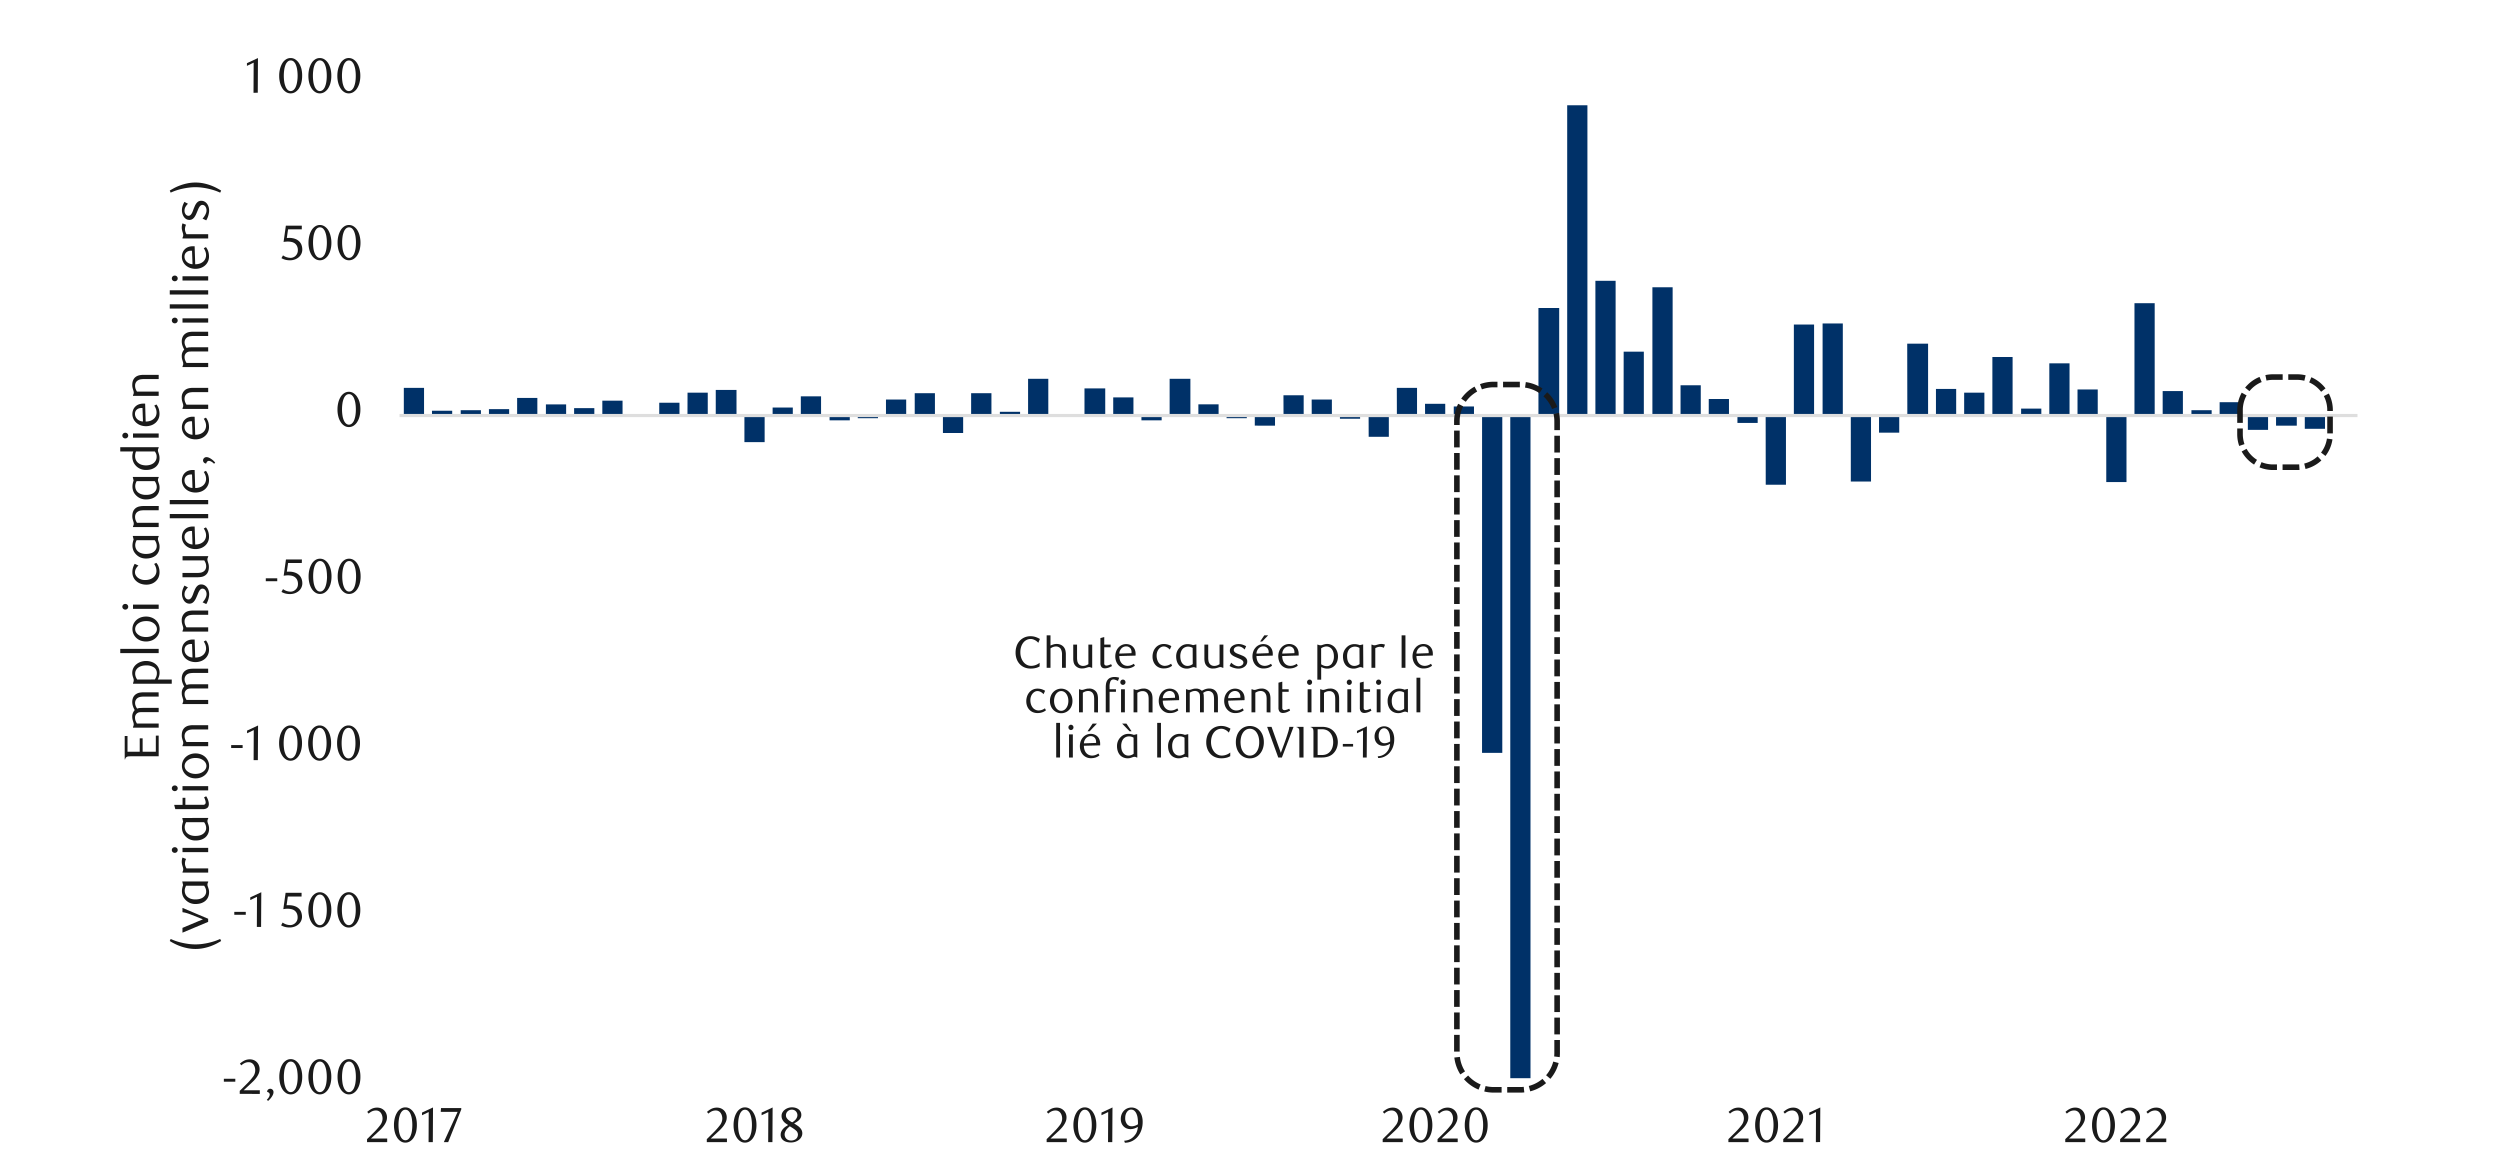
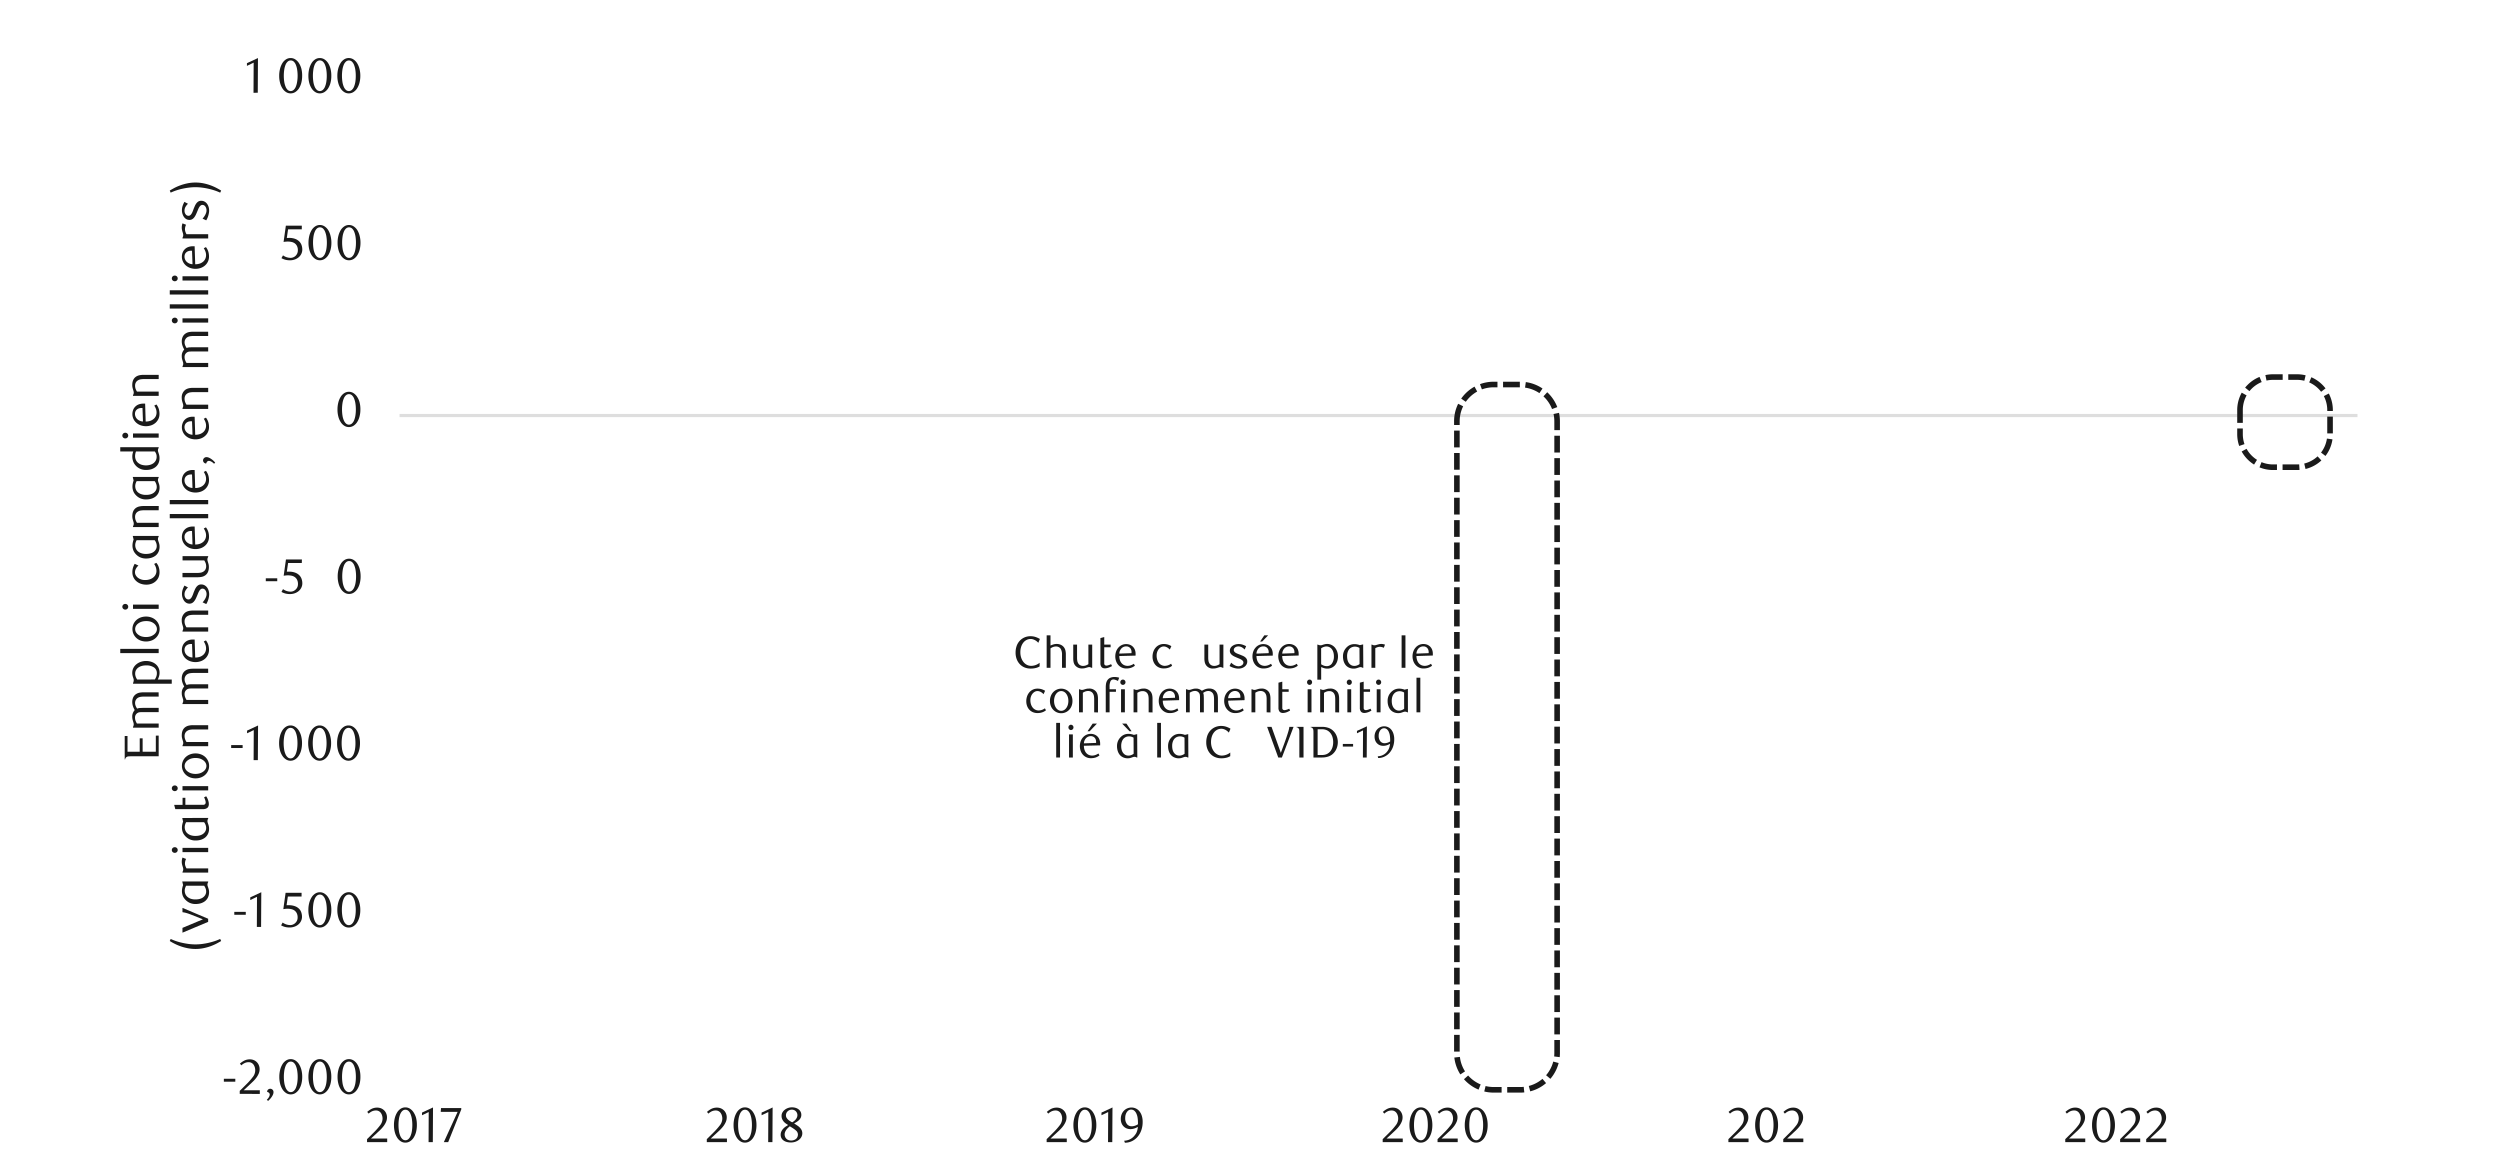
<svg xmlns="http://www.w3.org/2000/svg" id="Layer_1" data-name="Layer 1" width="1460" height="683.62" viewBox="0 0 1460 683.62">
  <defs>
    <style>.cls-1,.cls-4,.cls-7{fill:none;}.cls-2{clip-path:url(#clip-path);}.cls-3{fill:#003168;}.cls-4{stroke:#dedede;stroke-linejoin:round;stroke-width:1.86px;}.cls-5{clip-path:url(#clip-path-2);}.cls-6{fill:#1a1a1a;}.cls-7{stroke:#1a1a1a;stroke-miterlimit:8;stroke-width:3.27px;stroke-dasharray:9.8 3.27;}.cls-8{clip-path:url(#clip-path-17);}.cls-9{clip-path:url(#clip-path-20);}</style>
    <clipPath id="clip-path">
      <rect class="cls-1" x="233.32" y="27.98" width="1145.25" height="606.19" />
    </clipPath>
    <clipPath id="clip-path-2">
      <rect class="cls-1" x="68" y="-0.38" width="1323.7" height="684.07" />
    </clipPath>
    <clipPath id="clip-path-17">
      <rect class="cls-1" x="68" y="371.02" width="1324.01" height="111.58" />
    </clipPath>
    <clipPath id="clip-path-20">
      <rect class="cls-1" x="68" y="-0.38" width="1324.01" height="684.38" />
    </clipPath>
  </defs>
  <g class="cls-2">
-     <path class="cls-3" d="M1346,242.66h11.81v7.77H1346Zm-16.79,0h12.12v5.91h-12.12Zm-16.47,0h11.81v8.39h-11.81Zm-16.47-7.77h11.81v7.77h-11.81Zm-16.47,4.67h11.81v3.1h-11.81ZM1263,228.37h11.81v14.29H1263Zm-16.47-51.29h11.81v65.58h-11.81Zm-16.47,65.58h11.81v38.85h-11.81Zm-16.79-15.23h11.81v15.23h-11.81Zm-16.47-15.23h11.81v30.46h-11.81Zm-16.47,26.42h11.81v4h-11.81Zm-16.78-30.14h11.81v34.18h-11.81Zm-16.48,20.82h11.81v13.36h-11.81Zm-16.47-2.18h11.81v15.54h-11.81Zm-16.78-26.41H1126v41.95h-12.12Zm-16.47,41.95h11.81v10h-11.81Zm-16.48,0h11.81V281.2h-11.81Zm-16.47-53.77h11.81v53.77h-11.81Zm-16.78.63h11.81v53.14h-11.81Zm-16.47,53.14H1043v40.41h-11.81Zm-16.48,0h11.81V247h-11.81ZM997.91,233h11.81v9.63H997.91ZM981.44,225h11.81v17.71H981.44ZM965,167.76h11.82v74.9H965Zm-16.78,37.61H960v37.29H948.18ZM931.71,164h11.81v78.63H931.71ZM915.24,61.47h11.81V242.66H915.24ZM898.45,179.88h12.12v62.78H898.45ZM882,242.66h11.81v387H882Zm-16.47,0h11.81v197H865.51ZM849,237.38h11.81v5.28H849Zm-16.79-1.55h11.81v6.83H832.25Zm-16.47-9.33h11.81v16.16H815.78Zm-16.47,16.16h11.81V255.1H799.31Zm-16.78,0h11.81v1.87H782.53Zm-16.48-9.32h11.81v9.32H766.05Zm-16.47-2.49h11.81v11.81H749.58ZM732.8,242.66h11.81v5.91H732.8Zm-16.48,0h11.82v1.56H716.32Zm-16.47-6.52h11.81v6.52H699.85Zm-16.78-14.92h12.12v21.44H683.07ZM666.6,242.66h11.81v2.8H666.6ZM650.12,232.1h11.81v10.56H650.12Zm-16.78-5.29h12.12v15.85H633.34Zm-16.47,15.85h11.81V243H616.87ZM600.4,221.22h11.81v21.44H600.4Zm-16.48,19.27h11.81v2.17H583.92Zm-16.78-10.88H579v13H567.14Zm-16.47,13h11.81v10.26H550.67Zm-16.47-13H546v13H534.2Zm-16.79,3.73h11.81v9.32H517.41Zm-16.47,9.32h11.81v1.56H500.94Zm-16.47,0h11.81v2.8H484.47Zm-16.79-11.19H479.5v11.19H467.68ZM451.21,238H463v4.66H451.21Zm-16.47,4.66h11.81V258.2H434.74ZM418,227.74h12.12v14.92H418Zm-16.48,1.56h11.81v13.36H401.48ZM385,235.2h11.81v7.46H385Zm-16.47,7.46h11.81v.62H368.54ZM351.76,234h11.81v8.7H351.76Zm-16.48,4.35h11.81v4.35H335.28Zm-16.47-2.17h11.81v6.52H318.81ZM302,232.41h11.81v10.25H302Zm-16.47,6.52h11.81v3.73H285.56Zm-16.48.63h11.81v3.1H269.08Zm-16.78.31h11.81v2.79H252.3ZM235.83,226.5h11.81v16.16H235.83Zm-16.47,8.7h11.81v7.46H219.36Zm-16.79,7.46h12.12V243H202.57ZM186.1,234h11.81v8.7H186.1Zm-16.47-.62h11.81v9.32H169.63Zm-16.47-1.24H165v10.56H153.16Zm-16.79,10.56h11.81v3.73H136.37Zm-16.47-3.1h11.81v3.1H119.9Zm-16.47,2.79h11.81v.31H103.43Zm-16.79-1.86H98.45v2.17H86.64Zm-16.47-5H82v7.15H70.17ZM53.7,241.42H65.51v1.24H53.7Zm-16.78,1.24H48.73V243H36.92Zm-16.48,0H32.25V243H20.44ZM4,242.66H15.78V247H4Zm-16.78-3.42H-.69v3.42H-12.81Zm-16.47,3.42h11.81v4H-29.28Zm-16.48-3.73h11.81v3.73H-45.76Zm-16.47-4.35h11.81v8.08H-62.23Zm-16.47,7.15h11.81v.93H-78.7Zm-16.47-5.28h11.81v6.21H-95.17Zm-16.48,6.21h11.81v3.42h-11.81Zm-16.78-2.48h11.81v2.48h-11.81Zm-16.47-.62h11.81v3.1H-144.9Zm-16.47-2.18h11.81v5.28h-11.81Zm-16.79,5.28h11.81v5h-11.81Zm-16.47-.62h11.81v.62h-11.81Zm-16.47-5.28h11.81v5.9H-211.1Zm-16.79-2.49h12.13v8.39h-12.13Zm-16.47,8.39h11.81v5h-11.81Zm-16.47-10.56H-249v10.56h-11.81Zm-16.78,7.46h12.12v3.1h-12.12Zm-16.48,3.1h11.81v2.18h-11.81Zm-16.47,0h11.81v1.87h-11.81Zm-16.47-.31h11.81v.31H-327Zm-16.78-1.24H-332v1.55h-11.81Zm-16.48-1.24h11.81v2.79h-11.81Zm-16.47,2.79h11.81v2.49h-11.81Zm-16.78-4h11.81v4h-11.81ZM-410,241.73h11.81v.93H-410Zm-16.48.93h11.81v2.18h-11.81Zm-16.78-5.59h11.81v5.59h-11.81Zm-16.47,5.59h11.81v.62h-11.81Zm-16.47,0h11.81v1.56h-11.81ZM-493,230.23h12.12v12.43H-493Zm-16.47,7.46h11.81v5h-11.81Zm-16.47,5h11.81v8.71h-11.81Zm-16.48-9h11.82v9h-11.82Zm-16.78,5.28h11.81v3.73H-559.2Zm-16.47-2.17h11.81v5.9h-11.81Zm-16.47,3.42h11.81v2.48h-11.81Zm-16.79,2.48h11.81v.94h-11.81Zm-16.47-9h11.81v9H-625.4Zm-16.47,1.55h11.81v7.46h-11.81Zm-16.78,7.46h11.81v1.56h-11.81Zm-16.48-4h11.81v4h-11.81Zm-16.47,4h11.81v3.11H-691.6ZM-708.38,224h12.12v18.64h-12.12Zm-16.47,3.72H-713v14.92h-11.81Zm-16.48,14.92h11.81v.62h-11.81Zm-16.47,0H-746v3.42H-757.8Zm-16.78-3.1h11.81v3.1h-11.81Zm-16.48,3.1h11.82v1.56h-11.82Zm-16.47,0h11.81v6.22h-11.81Zm-16.78-3.73h11.81v3.73h-11.81Zm-16.47-1.24H-829v5h-11.81Zm-16.48.31h11.81v4.66h-11.81ZM-874,236.14h11.81v6.52H-874Zm-16.47,6.52h11.81v1.25h-11.81Zm-16.47-5.9h11.81v5.9H-907Zm-16.79,1.86h12.12v4h-12.12Zm-16.47,3.73h11.81v.31h-11.81Zm-16.47-11.19h11.81v11.5h-11.81Zm-16.47,2.8h11.81v8.7h-11.81Zm-16.79,2.8h11.81v5.9H-990Zm-16.47.62h11.81v5.28h-11.81Zm-16.47,5.28h11.81v8.71h-11.81Zm-16.79-2.79h11.82v2.79h-11.82Zm-16.47,0h11.81v2.79h-11.81Zm-16.47-8.71h11.81v11.5h-11.81Zm-16.78,6.53h11.81v5h-11.81Zm-16.48-9.32h11.81v14.29h-11.81Zm-16.47,10.56h11.81v3.73h-11.81Zm-16.78-.31H-1127v4h-12.12Zm-16.47-1.24h11.81v5.28h-11.81Zm-16.48,5.28h11.81v2.8h-11.81Zm-16.78-16.16h12.12v16.16h-12.12ZM-1205.35,242h11.81v.62h-11.81Zm-16.47-4H-1210v4.66h-11.81Zm-16.48,4.66h11.81v.94h-11.81Zm-16.78-1.55h11.81v1.55h-11.81Zm-16.47,1.55h11.81v1.87h-11.81Zm-16.47,0h11.81V247H-1288Zm-16.79,0H-1293v10.57h-11.81Zm-16.47,0h11.81v2.8h-11.81Zm-16.47,0h11.81v11.19h-11.81Zm-16.79,0h11.81v25.8h-11.81Zm-16.47,0h11.81v5.6H-1371Zm-16.47,0h11.81V261h-11.81Zm-16.78-8.39h12.12v8.39h-12.12Zm-16.48-.93h11.81v9.32h-11.81Zm-16.47,3.11h11.81v6.21h-11.81Zm-16.47,6.21h11.81v2.49h-11.81Zm-16.78,0h11.81v2.49h-11.81Zm-16.48-2.48h11.81v2.48h-11.81Zm-16.47-.94h11.81v3.42h-11.81Zm-16.78,3.42h11.81v3.42h-11.81Zm-16.47-5.59h11.81v5.59h-11.81Zm-16.48-4.66h11.81v10.25h-11.81Zm-16.78,10.25h11.81v1.25h-11.81Zm-16.47-2.17h11.81v2.17h-11.81Zm-16.47-8.08H-1591v10.25h-11.81Zm-16.79,1.55h12.12v8.7h-12.12Zm-16.47,4.66h11.81v4h-11.81Zm-16.47-5.59h11.81v9.63h-11.81Zm-16.48.93h11.82v8.7h-11.82Zm-16.78,1.87H-1674v6.83h-11.81Zm-16.47,6.83h11.81v6.53h-11.81Zm-16.47-11.19H-1707v11.19h-11.81Zm-16.79,8.71h11.81v2.48h-11.81Zm-16.47-10h11.81v12.43H-1752Zm-16.47-.62h11.81v13h-11.81Zm-16.78,11.81h11.81v1.24h-11.81Zm-16.48-2.49H-1790v3.73h-11.81Zm-16.47.63h11.81v3.1h-11.81Zm-16.78,3.1h12.12V243H-1835Zm-16.47-1.55h11.81v1.55h-11.81Zm-16.48,1.55h11.81v2.18H-1868Zm-16.47-14.92h11.81v14.92h-11.81Zm-16.78,8.4h11.81v6.52h-11.81Zm-16.48-3.42h11.82v9.94h-11.82Zm-16.47,4h11.81v5.9h-11.81Zm-16.78,5.9h11.81v1.56H-1951Zm-16.47,0h11.81v1.25h-11.81Zm-16.48-5h11.81v5h-11.81Zm-16.78-3.11h11.81v8.08h-11.81Zm-16.47,8.08h11.81v2.8h-11.81Zm-16.47-7.77h11.81v7.77h-11.81Zm-16.79-.31h12.12v8.08h-12.12Zm-16.47,2.8h11.81v5.28h-11.81Zm-16.47,5.28h11.81V243h-11.81Zm-16.78-5H-2088v5h-12.12Zm-16.48,4.66h11.81v.31h-11.81Zm-16.47-3.42h11.81v3.73h-11.81Zm-16.47.94h11.81v2.79h-11.81Zm-16.79.31h11.82v2.48h-11.82Zm-16.47-.94H-2171v3.42h-11.81Zm-16.47,1.56h11.81v1.86h-11.81Zm-16.78-6.53h11.81v8.39h-11.81Zm-16.48,8.39h11.81v.62h-11.81Zm-16.47-2.48h11.81v2.48H-2249Zm-16.78-.94H-2254v3.42h-11.81Zm-16.47-.62h11.81v4h-11.81Zm-16.48-3.73h11.81v7.77h-11.81Zm-16.78,5.29h12.12v2.48h-12.12Zm-16.47-.62h11.81v3.1H-2332Zm-16.47,2.79h11.81v.31h-11.81Zm-16.48-6.84h11.81v7.15h-11.81Zm-16.78-2.79h11.81v9.94h-11.81Zm-16.47.31h11.81v9.63h-11.81Zm-16.47,3.42h11.81v6.21h-11.81Zm-16.79,6.21h11.81V243h-11.81Zm-16.47-3.42h11.81v3.42h-11.81Zm-16.47-7.77h11.81v11.19h-11.81Zm-16.79,11.19h11.81v3.11h-11.81Zm-16.47,0h11.81v1.25h-11.81Zm-16.47-.62h11.81v.62h-11.81Zm-16.78-9.94h12.12v10.56h-12.12Zm-16.48,6.52h11.81v4h-11.81Zm-16.47-5.28H-2552v9.32h-11.81Zm-16.47-.93h11.81v10.25h-11.81Zm-16.78,9h11.81v1.24h-11.81Zm-16.48.62h11.81v.62h-11.81Zm-16.47-15.85h11.81v16.47h-11.81Zm-16.78,6.84H-2635v9.63h-11.81Zm-16.47-1.56h11.81v11.19h-11.81Zm-16.48.32H-2668v10.87h-11.81Zm-16.78.62h11.81v10.25h-11.81Zm-16.47-4.35h11.81v14.6H-2713Zm-16.47,10.56h11.81v4h-11.81Zm-16.79-6.21h12.12v10.25h-12.12Zm-16.47,10.25H-2751v4.67h-11.81Zm-16.47-2.79h11.81v2.79h-11.81Zm-16.48,1.86h11.82v.93h-11.82ZM-2812.5,238h11.81v4.66h-11.81Zm-16.47,4h11.81v.62H-2829Zm-16.47-4h11.81v4.66h-11.81Zm-16.79,4.66h11.81v4.67h-11.81ZM-2878.7,238h11.81v4.66h-11.81Zm-16.47-1.86h11.81v6.52h-11.81Zm-16.78,5.59h11.81v.93h-11.81Zm-16.48.93h11.81v1.87h-11.81Zm-16.47,0h11.81v5h-11.81Zm-16.78-9.63h12.12v9.63h-12.12Zm-16.47,2.48h11.81v7.15h-11.81Zm-16.48,2.49h11.81v4.66h-11.81Zm-16.78-3.42h12.12v8.08h-12.12Zm-16.47,4h11.81v4h-11.81Zm-16.48,3.42h11.82v.62h-11.82Zm-16.47-1.55H-3049v2.17h-11.81Zm-16.78-.62h11.81v2.79h-11.81Zm-16.47-2.18h11.81v5h-11.81Zm-16.48,0h11.81v5h-11.81Zm-16.78,1.24h11.81v3.73h-11.81Zm-16.47-4.35H-3132v8.08h-11.81Zm-16.47-4h11.81v12.12h-11.81Zm-16.79,5.29h11.81v6.83h-11.81Zm-16.47-.94h11.81v7.77h-11.81Zm-16.47,3.42h11.81v4.35H-3210Zm-16.78.31h12.12v4h-12.12Zm-16.48-7.15h11.81v11.19h-11.81Zm-16.47,7.15h11.81v4h-11.81Zm-16.47-3.11h11.81v7.15h-11.81Zm-16.79-.31h11.82v7.46H-3293Zm-16.47,4.36h11.81v3.1h-11.81Zm-16.47,3.1h11.81v1.87h-11.81Zm-16.78-14.29h11.81v14.29h-11.81Zm-16.48,14h11.81v.31h-11.81Zm-16.47-7.46h11.81v7.77h-11.81Zm-16.78,4h11.81v3.73h-11.81Zm-16.47-4h11.81v7.77h-11.81Zm-16.48.31h11.81v7.46h-11.81Zm-16.78-4h12.12v11.5h-12.12Zm-16.47,9h11.81v2.48h-11.81Zm-16.47-.62h11.81v3.1h-11.81Zm-16.48-2.49h11.81v5.59h-11.81Zm-16.78-1.24h11.81v6.83h-11.81Zm-16.47-2.8H-3513v9.63h-11.81Zm-16.47,9.63h11.81v1.87h-11.81Zm-16.79-3.1h11.81v3.1h-11.81Zm-16.47-2.18h11.81v5.28h-11.81Zm-16.47,1.86h11.81v3.42H-3591Zm-16.79,0H-3596v3.42h-11.81Zm-16.47-9.63h11.81v13h-11.81Zm-16.47,5H-3629v8.08h-11.81Zm-16.78-2.17h12.12v10.25h-12.12Zm-16.48-2.8h11.81v13H-3674Zm-16.47,12.74h11.81v.31h-11.81Zm-16.47-5.9h11.81v6.21H-3707Zm-16.78,5.59h11.81v.62h-11.81Zm-16.48-13h11.81v13.67h-11.81Zm-16.47,9h11.81v4.66h-11.81Zm-16.78-.93h11.81v5.59h-11.81Zm-16.47,5.59h11.81V243H-3790Zm-16.48,0h11.81v8.08h-11.81Zm-16.78-3.1h11.81v3.1h-11.81Zm-16.47-2.18h11.81v5.28h-11.81Zm-16.47,5.28h11.81v2.49h-11.81Zm-16.79-4.35h12.12v4.35h-12.12Zm-16.47-.93h11.81v5.28h-11.81Zm-16.47,5.28h11.81V247h-11.81Zm-16.79-5h12.13v5h-12.13Zm-16.47,1.55h11.81v3.42h-11.81Zm-16.47-4.66h11.81v8.08h-11.81Zm-16.47,8.08h11.81v6.22h-11.81Zm-16.79-3.1h11.81v3.1h-11.81Zm-16.47-3.42h11.81v6.52h-11.81Zm-16.47,3.1H-4010v3.42h-11.81Zm-16.78,2.8h11.81v.62h-11.81Zm-16.48-1.86h11.81v2.48h-11.81Zm-16.47,2.48h11.81v.62h-11.81Zm-16.78,0h11.81v4h-11.81Zm-16.47-5.59H-4093v5.59h-11.81Zm-16.48,5.59h11.81v1.25h-11.81Zm-16.78-4.66h12.12v4.66h-12.12Zm-16.47,4.66h11.81v2.49h-11.81ZM-4171,225h11.82v17.71H-4171Zm-16.47,17.71h11.81v1.56h-11.81Zm-16.78-12.12h11.81v12.12h-11.81Zm-16.47,8.7h11.81v3.42h-11.81Zm-16.48-7.77h11.81v11.19h-11.81Zm-16.78,5.6h11.81v5.59H-4254Zm-16.47-8.39h11.81v14h-11.81Zm-16.47,11.5h11.81v2.48h-11.81Zm-16.79-5.29h11.81v7.77h-11.81Zm-16.47,1.25h11.81v6.52h-11.81Zm-16.47,5h11.81v1.55h-11.81Zm-16.78,1.55h12.12v5h-12.12Zm-16.48-9.63h11.81v9.63h-11.81Zm-16.47,9.63h11.81v2.8h-11.81Zm-16.47-6.21H-4391v6.21h-11.81Zm-16.79,2.48h11.82v3.73h-11.82Zm-16.47,1.87h11.81v1.86h-11.81Zm-16.47-2.8h11.81v4.66h-11.81Zm-16.78,3.11h11.81v1.55h-11.81Zm-16.48,1.55H-4474v6.22h-11.81Zm-16.47-3.42h11.81v3.42h-11.81Zm-16.78,1.87h11.81v1.55h-11.81Zm-16.47-5h11.81v6.52h-11.81Zm-16.48,3.1h11.81v3.42H-4552Zm-16.78,3.42h12.12v1.56h-12.12Zm-16.47-2.48h11.81v2.48h-11.81Zm-16.47,1.24H-4590v1.24h-11.81Zm-16.48,1.24h11.81v7.46h-11.81Zm-16.78-3.1h11.81v3.1H-4635Zm-16.47,3.1h11.81v3.73h-11.81Zm-16.47-1.24h11.81v1.24H-4668Zm-16.79,1.24h11.81v2.8h-11.81Zm-16.47,0h11.81v5h-11.81Zm-16.47,0h11.81v3.73h-11.81Zm-16.79,0h11.81v3.73h-11.81Zm-16.47,0h11.81v2.49H-4751Zm-16.47,0h11.81v7.46h-11.81Zm-16.78-1.24h12.12v1.24h-12.12Zm-16.48,1.24h11.81v4h-11.81Zm-16.47-.93h11.81v.93h-11.81Zm-16.78.93h12.12v2.8h-12.12Zm-16.47-1.24h11.81v1.24h-11.81Zm-16.48-4.35h11.81v5.59h-11.81Zm-16.47-2.49h11.81v8.08h-11.81Zm-16.78,8.08h11.81v6.84h-11.81Zm-16.47,0h11.81v9.64h-11.81Zm-16.48,0h11.81v7.77h-11.81Zm-16.78,0h11.81v10h-11.81Zm-16.47,0h11.81v10.57h-11.81Zm-16.47,0H-4971v9.64h-11.81Zm-16.79,0h11.81v2.18h-11.81Zm-16.47,0h11.81v2.49h-11.81Zm-16.47,0h11.81v4h-11.81Zm-16.79-6.52h12.13v6.52h-12.13Zm-16.47,6.52H-5054v7.77h-11.81Zm-16.47-3.1h11.81v3.1h-11.81Zm-16.47,3.1h11.81v1.56h-11.81Zm-16.79-6.52h11.81v6.52h-11.81Zm-16.47-.31h11.81v6.83H-5132Zm-16.47,5.28h11.81v1.55h-11.81Zm-16.78-3.42h11.81v5h-11.81Zm-16.48,4h11.81v.93h-11.81Zm-16.47.62h11.81v.31h-11.81ZM-5215,233h11.81v9.63H-5215Zm-16.47,9.32h11.81v.31h-11.81Zm-16.48-3.11h11.81v3.42h-11.81Zm-16.78,2.8h12.12v.62h-12.12Zm-16.47.62h11.81V247h-11.81Zm-16.48-9h11.82v9h-11.82Zm-16.47,6.22h11.81v2.79h-11.81Zm-16.78-11.5h11.81v14.29h-11.81Zm-16.47,3.73h11.81v10.56h-11.81Zm-16.48,4.66H-5352v5.9h-11.81Zm-16.78-.31h11.81v6.21h-11.81Zm-16.47,3.73h11.81v2.48h-11.81Zm-16.47.93h11.81v1.55h-11.81Zm-16.79-1.24h11.81v2.79h-11.81Zm-16.47-.94H-5435v3.73h-11.81Zm-16.47,3.11h11.81v.62h-11.81Zm-16.78-2.17H-5468v2.79h-12.12Zm-16.48-1.25h11.81v4h-11.81Zm-16.47-4h11.81v8.08H-5513Zm-16.47,4.35h11.81v3.73h-11.81Zm-16.79-8.7h11.82v12.43h-11.82Zm-16.47,6.22H-5551v6.21h-11.81Zm-16.47-6.53h11.81v12.74h-11.81Zm-16.78,3.73h11.81v9H-5596Zm-16.48,3.11h11.81v5.9h-11.81Zm-16.47.62h11.81v5.28H-5629Zm-16.78-1.24h11.81v6.52h-11.81Zm-16.47-4.35h11.81v10.87h-11.81Zm-16.48,1.55h11.81v9.32h-11.81Zm-16.78-.62h12.12v9.94h-12.12Zm-16.47,4h11.81v5.9h-11.81Zm-16.47,1.55h11.81v4.35h-11.81Zm-16.79,4.35h12.12V243h-12.12Zm-16.47-4.35h11.81v4.35h-11.81Zm-16.47-.31h11.81v4.66h-11.81Zm-16.47,2.49h11.81v2.17h-11.81Zm-16.79.62h11.81v1.55h-11.81Zm-16.47,1.24h11.81v.31h-11.81Zm-16.47-7.46h11.81v7.77h-11.81Zm-16.79,7.77h11.81v5.91h-11.81Zm-16.47-15.85h11.81v15.85h-11.81Zm-16.47,14.3h11.81v1.55h-11.81Zm-16.78-1.24H-5899v2.79h-11.81Zm-16.48-5.6h11.81v8.39h-11.81Zm-16.47.31H-5932v8.08h-11.81Zm-16.78-4.66h12.12v12.74h-12.12Zm-16.47,6.84h11.81v5.9h-11.81Zm-16.48,3.73h11.81v2.17h-11.81Zm-16.47-4h11.81v6.21H-6010Zm-16.78-4.35H-6015v10.56h-11.81Zm-16.47,8.08h11.81v2.48h-11.81Zm-16.48-5.91h11.81v8.39h-11.81Zm-16.78.62h11.81v7.77h-11.81Zm-16.47,2.8h11.81v5H-6093Zm-16.47,0h11.81v5h-11.81Zm-16.79-5h11.81v9.94h-11.81Zm-16.47,2.17h11.81v7.77h-11.81Zm-16.47,7.15h11.81v.62h-11.81Zm-16.79-2.17h12.13v2.79H-6176Zm-16.47-2.18h11.81v5h-11.81Zm-16.47,5h11.81v1.25h-11.81Zm-16.47-8.39h11.81v8.39h-11.81Zm-16.79-5h11.81v13.36h-11.81Zm-16.47,4h11.81v9.32h-11.81Zm-16.47,9.32h11.81v1.25h-11.81Zm-16.78-.31h11.81v.31h-11.81Zm-16.48-6.52h11.81v6.83h-11.81Zm-16.47,6.83H-6313v3.73h-11.81Zm-16.78-5h11.81v5h-11.81Zm-16.47,5h11.81V243h-11.81Zm-16.48,0h11.81v2.18h-11.81Zm-16.78-9.32h12.12v9.32h-12.12Zm-16.47-1.24H-6396v10.56h-11.81Zm-16.48.31h11.82v10.25h-11.82Zm-16.47-3.11H-6429v13.36h-11.81Zm-16.78,9.32h11.81v4h-11.81Zm-16.47-7.15h11.81v11.19H-6474Zm-16.48,0h11.81v11.19h-11.81Zm-16.78,7.77h11.81v3.42h-11.81Zm-16.47-1.86h11.81v5.28h-11.81Zm-16.47,3.42h11.81v1.86h-11.81Zm-16.79,1.86h11.81V247H-6557Zm-16.47,0h11.81v3.73h-11.81Zm-16.47,0h11.81v5.6H-6590Zm-16.78,0h12.12v11.19h-12.12Zm-16.48,0h11.81v9h-11.81Zm-16.47,0h11.81v15.85h-11.81Zm-16.78,0h12.12v10.57h-12.12Zm-16.48,0h11.82V255.1h-11.82Zm-16.47,0h11.81v5h-11.81Zm-16.47,0h11.81v7.46h-11.81Zm-16.78,0h11.81v5.91h-11.81Zm-16.48,0h11.81v10.88h-11.81Zm-16.47,0h11.81v1.56h-11.81Zm-16.78,0h11.81v5.6h-11.81Zm-16.47,0h11.81v5h-11.81Zm-16.48-3.42h11.81v3.42h-11.81Zm-16.78,3.42h11.81v7.46h-11.81Zm-16.47-5.9h11.81v5.9h-11.81Zm-16.47,0h11.81v5.9h-11.81Zm-16.79-1.25h12.12v7.15h-12.12Zm-16.47,7.15h11.81v.94h-11.81Zm-16.47-14.92H-6893v14.92h-11.81Zm-16.47,1.87h11.81v13h-11.81Zm-16.79,10.57h11.81v2.48h-11.81Zm-16.47-6.22h11.81v8.7h-11.81Zm-16.47,2.49h11.81v6.21H-6971Zm-16.79-9.64H-6976v15.85h-11.81Zm-16.47,9h11.81v6.83h-11.81Zm-16.47,6.83h11.81V243h-11.81Zm-16.78-8.7h11.81v8.7h-11.81Zm-16.48,8.7h11.81v9H-7054Zm-16.47-8.08h11.81v8.08h-11.81Zm-16.78,8.08h12.12v.94h-12.12Zm-16.47-4h11.81v4h-11.81Zm-16.48-.31h11.81v4.35h-11.81Zm-16.47.62h11.81v3.73h-11.81Zm-16.78-2.48h11.81v6.21h-11.81Zm-16.47-4h11.81v10.25h-11.81Zm-16.48,7.46h11.81v2.79h-11.81Zm-16.78-5h11.81v7.77h-11.81Zm-16.47-3.42h11.81v11.19h-11.81Zm-16.47,4.67h11.81v6.52h-11.81Zm-16.79-3.42h11.81v9.94h-11.81Zm-16.47,5h11.81v5h-11.81Zm-16.47-4H-7274v9h-11.81Zm-16.79,7.77h12.13v1.24h-12.13Zm-16.47-9.63h11.81v10.87h-11.81Zm-16.47,2.79h11.81v8.08h-11.81Zm-16.47,4.35h11.81v3.73H-7352Zm-16.79-8.7H-7357v12.43h-11.81Zm-16.47,9h11.81v3.42h-11.81Zm-16.47-3.1H-7390v6.52h-11.81Zm-16.78-2.8h11.81v9.32h-11.81Zm-16.48-2.49h11.81v11.81H-7435Zm-16.47,8.39h11.81v3.42h-11.81Zm-16.78-2.17h11.81v5.59h-11.81Zm-16.47-.93h11.81v6.52h-11.81Zm-16.48-4h11.81v10.56h-11.81Zm-16.78,8.39h12.12v2.17H-7518Zm-16.47-2.8h11.81v5h-11.81Zm-16.48,2.18h11.82v2.79H-7551Zm-16.78-2.18h12.12v5h-12.12Zm-16.47,4.66h11.81v.31h-11.81Zm-16.47-4.66h11.81v5h-11.81Zm-16.48,4h11.81v.93h-11.81Zm-16.78.93h11.81v.94h-11.81Zm-16.47-3.73h11.81v3.73h-11.81Zm-16.47-1.55h11.81v5.28h-11.81Zm-16.79,5.28h11.81v1.56h-11.81Zm-16.47-.93h11.81v.93h-11.81Zm-16.47-.31h11.81v1.24h-11.81Zm-16.78-5.28h11.81v6.52h-11.81Zm-16.48-2.49h11.81v9h-11.81Zm-16.47,9h11.81v2.49h-11.81Zm-16.78-2.79H-7771v2.79h-12.12Zm-16.48-1.25h11.82v4h-11.82Zm-16.47,1.87h11.81v2.17h-11.81Zm-16.47-2.18h11.81v4.35h-11.81Zm-16.78,4.35h11.81v2.18h-11.81Zm-16.48-6.52H-7854v6.52h-11.81Zm-16.47-2.18h11.81v8.7h-11.81Zm-16.78,4h11.81v4.66H-7899Z" />
-   </g>
+     </g>
  <line class="cls-4" x1="233.34" y1="242.66" x2="1376.77" y2="242.66" />
  <g class="cls-5">
    <path class="cls-6" d="M130.73,631.71V630h6.69v1.71Z" />
    <path class="cls-6" d="M140,638.8v-1.73l3.81-3.78a36.68,36.68,0,0,0,3.82-4.31,6.22,6.22,0,0,0,1.15-5.77,5.22,5.22,0,0,0-.76-1.53,3.53,3.53,0,0,0-1.2-1,3.49,3.49,0,0,0-1.6-.36,5.35,5.35,0,0,0-2.34.51,7.27,7.27,0,0,0-1.93,1.34l-.84-1a11.42,11.42,0,0,1,2.77-1.88,7.22,7.22,0,0,1,3.06-.63,5.85,5.85,0,0,1,2.22.42,5.44,5.44,0,0,1,3,3,5.89,5.89,0,0,1,.45,2.32,6.48,6.48,0,0,1-.5,2.52,11.79,11.79,0,0,1-1.24,2.23,16.52,16.52,0,0,1-1.56,1.89c-.55.57-1.05,1-1.49,1.45l-4.55,4.24h9.46v2.13Z" />
    <path class="cls-6" d="M155.82,642.23a5.75,5.75,0,0,0,1.23-1.51,3.17,3.17,0,0,0,.48-1.52,1.37,1.37,0,0,0-.38-.93,1.87,1.87,0,0,0-1.07-.56l-.08-.24a1.8,1.8,0,0,1,.63-1.21,1.9,1.9,0,0,1,3.09,1.59,3.53,3.53,0,0,1-.29,1.35,7.22,7.22,0,0,1-.74,1.36,10,10,0,0,1-1,1.28,11.84,11.84,0,0,1-1.15,1.11Z" />
    <path class="cls-6" d="M176.5,628.89A16.12,16.12,0,0,1,176,633a11.12,11.12,0,0,1-1.41,3.25,7,7,0,0,1-2.13,2.13,5.05,5.05,0,0,1-2.69.75,4.87,4.87,0,0,1-2.65-.77,7.08,7.08,0,0,1-2.1-2.12,11,11,0,0,1-1.4-3.24,16,16,0,0,1-.5-4.1,16.59,16.59,0,0,1,.5-4.16,12.07,12.07,0,0,1,1.38-3.29,6.78,6.78,0,0,1,2.11-2.15,4.91,4.91,0,0,1,2.66-.77,5,5,0,0,1,2.69.77,7.16,7.16,0,0,1,2.13,2.15,11.56,11.56,0,0,1,1.41,3.28A16.31,16.31,0,0,1,176.5,628.89Zm-2.65.05a23.22,23.22,0,0,0-.26-3.55,12.5,12.5,0,0,0-.76-2.85,5.21,5.21,0,0,0-1.26-1.89,2.62,2.62,0,0,0-3.52,0,5.06,5.06,0,0,0-1.25,1.87,12.44,12.44,0,0,0-.77,2.83,24.09,24.09,0,0,0,0,7.06,12.42,12.42,0,0,0,.78,2.83,5.35,5.35,0,0,0,1.27,1.87,2.47,2.47,0,0,0,1.73.68,2.54,2.54,0,0,0,1.75-.68,5.09,5.09,0,0,0,1.27-1.87,12.56,12.56,0,0,0,.76-2.81A22.42,22.42,0,0,0,173.85,628.94Z" />
    <path class="cls-6" d="M193.49,628.89A16.12,16.12,0,0,1,193,633a11.12,11.12,0,0,1-1.41,3.25,7,7,0,0,1-2.13,2.13,5.05,5.05,0,0,1-2.69.75,4.87,4.87,0,0,1-2.65-.77,7,7,0,0,1-2.1-2.12,11,11,0,0,1-1.4-3.24,16,16,0,0,1-.5-4.1,16.59,16.59,0,0,1,.5-4.16,12.07,12.07,0,0,1,1.38-3.29,6.86,6.86,0,0,1,2.1-2.15,5,5,0,0,1,5.36,0,7.16,7.16,0,0,1,2.13,2.15,11.56,11.56,0,0,1,1.41,3.28A16.31,16.31,0,0,1,193.49,628.89Zm-2.65.05a23.22,23.22,0,0,0-.26-3.55,12,12,0,0,0-.77-2.85,5.07,5.07,0,0,0-1.25-1.89,2.62,2.62,0,0,0-3.52,0,5.06,5.06,0,0,0-1.25,1.87,11.94,11.94,0,0,0-.77,2.83,24.09,24.09,0,0,0,0,7.06,11.47,11.47,0,0,0,.78,2.83,5.35,5.35,0,0,0,1.27,1.87,2.55,2.55,0,0,0,3.47,0,5,5,0,0,0,1.27-1.87,12,12,0,0,0,.77-2.81A22.42,22.42,0,0,0,190.84,628.94Z" />
    <path class="cls-6" d="M210.48,628.89A15.68,15.68,0,0,1,210,633a10.61,10.61,0,0,1-1.41,3.25,6.76,6.76,0,0,1-2.13,2.13,5,5,0,0,1-2.69.75,4.82,4.82,0,0,1-2.64-.77,7,7,0,0,1-2.1-2.12,10.79,10.79,0,0,1-1.4-3.24,15.56,15.56,0,0,1-.5-4.1,16.14,16.14,0,0,1,.5-4.16,11.76,11.76,0,0,1,1.38-3.29,6.86,6.86,0,0,1,2.1-2.15,5,5,0,0,1,5.35,0,6.94,6.94,0,0,1,2.13,2.15,11,11,0,0,1,1.41,3.28A15.86,15.86,0,0,1,210.48,628.89Zm-2.65.05a23.22,23.22,0,0,0-.26-3.55,12.48,12.48,0,0,0-.77-2.85,5.19,5.19,0,0,0-1.25-1.89,2.62,2.62,0,0,0-3.52,0,5.2,5.2,0,0,0-1.26,1.87,12.46,12.46,0,0,0-.76,2.83,24.09,24.09,0,0,0,0,7.06,11.47,11.47,0,0,0,.78,2.83,5.22,5.22,0,0,0,1.27,1.87,2.46,2.46,0,0,0,1.73.68,2.52,2.52,0,0,0,1.74-.68,5.09,5.09,0,0,0,1.27-1.87,12.54,12.54,0,0,0,.77-2.81A22.42,22.42,0,0,0,207.83,628.94Z" />
  </g>
  <g class="cls-5">
    <path class="cls-6" d="M136.83,534.23v-1.7h6.7v1.7Z" />
    <path class="cls-6" d="M150,541.34l.09-17.6-3.94,1.88v-1.56l6.45-3-.12,20.26Z" />
    <path class="cls-6" d="M176.11,523.59h-8l-.75,5.06.64,0,.63,0a10,10,0,0,1,3.8.64,6.5,6.5,0,0,1,2.4,1.62A5.61,5.61,0,0,1,176,533a8.13,8.13,0,0,1,.37,2.33,5.64,5.64,0,0,1-.6,2.61,6.07,6.07,0,0,1-1.59,2,7.18,7.18,0,0,1-2.31,1.27,8.49,8.49,0,0,1-2.76.45,11.07,11.07,0,0,1-2.36-.25,9.5,9.5,0,0,1-2.58-1l.89-1.64a7.62,7.62,0,0,0,4.48,1.47,3.88,3.88,0,0,0,1.55-.32,4.39,4.39,0,0,0,1.36-.89,4.57,4.57,0,0,0,1-1.39,4.37,4.37,0,0,0,.36-1.79,5.47,5.47,0,0,0-.52-2.56,4.33,4.33,0,0,0-1.34-1.58,5,5,0,0,0-1.88-.79,10,10,0,0,0-2.09-.22c-.45,0-.89,0-1.32.07l-1.2.16,1.33-9.53h9.34Z" />
    <path class="cls-6" d="M193.51,531.41a15.75,15.75,0,0,1-.51,4.14,11,11,0,0,1-1.41,3.26,7.11,7.11,0,0,1-2.14,2.13,5,5,0,0,1-2.69.75,4.91,4.91,0,0,1-2.66-.77,7,7,0,0,1-2.1-2.13,10.93,10.93,0,0,1-1.4-3.24,15.63,15.63,0,0,1-.51-4.11,16.21,16.21,0,0,1,.51-4.17A12.14,12.14,0,0,1,182,524a6.78,6.78,0,0,1,2.11-2.15,5,5,0,0,1,5.36,0,7.08,7.08,0,0,1,2.14,2.15,11.23,11.23,0,0,1,1.41,3.29A15.94,15.94,0,0,1,193.51,531.41Zm-2.66,0a23.22,23.22,0,0,0-.26-3.55,12.72,12.72,0,0,0-.77-2.86,5.21,5.21,0,0,0-1.26-1.89,2.62,2.62,0,0,0-3.52,0,5.2,5.2,0,0,0-1.26,1.87,12.53,12.53,0,0,0-.77,2.84,24.23,24.23,0,0,0,0,7.08,12.42,12.42,0,0,0,.78,2.83,5.41,5.41,0,0,0,1.28,1.88,2.52,2.52,0,0,0,1.73.68,2.57,2.57,0,0,0,1.75-.68,5.14,5.14,0,0,0,1.27-1.88,12.49,12.49,0,0,0,.77-2.82A22.46,22.46,0,0,0,190.85,531.45Z" />
    <path class="cls-6" d="M210.42,531.41a15.75,15.75,0,0,1-.51,4.14,11.3,11.3,0,0,1-1.41,3.26,7.11,7.11,0,0,1-2.14,2.13,5,5,0,0,1-2.69.75,4.91,4.91,0,0,1-2.66-.77,7,7,0,0,1-2.1-2.13,10.68,10.68,0,0,1-1.4-3.24,15.63,15.63,0,0,1-.51-4.11,16.21,16.21,0,0,1,.51-4.17,11.83,11.83,0,0,1,1.38-3.3,6.78,6.78,0,0,1,2.11-2.15,5,5,0,0,1,5.36,0A7.08,7.08,0,0,1,208.5,524a11.5,11.5,0,0,1,1.41,3.29A15.94,15.94,0,0,1,210.42,531.41Zm-2.66,0a23.22,23.22,0,0,0-.26-3.55,12.72,12.72,0,0,0-.77-2.86,5.21,5.21,0,0,0-1.26-1.89,2.62,2.62,0,0,0-3.52,0,5.2,5.2,0,0,0-1.26,1.87,12.53,12.53,0,0,0-.77,2.84,24.23,24.23,0,0,0,0,7.08,12.42,12.42,0,0,0,.78,2.83,5.28,5.28,0,0,0,1.28,1.88,2.5,2.5,0,0,0,1.73.68,2.59,2.59,0,0,0,1.75-.68,5.14,5.14,0,0,0,1.27-1.88,12.49,12.49,0,0,0,.77-2.82A22.46,22.46,0,0,0,207.76,531.45Z" />
  </g>
  <g class="cls-5">
    <path class="cls-6" d="M135,436.84v-1.71h6.69v1.71Z" />
    <path class="cls-6" d="M148.11,443.93l.09-17.56-3.92,1.87v-1.56l6.43-3-.12,20.22Z" />
    <path class="cls-6" d="M176.38,434a16.12,16.12,0,0,1-.5,4.13,10.87,10.87,0,0,1-1.42,3.25,6.76,6.76,0,0,1-2.13,2.13,5,5,0,0,1-2.69.75,4.82,4.82,0,0,1-2.64-.77,7,7,0,0,1-2.1-2.12,10.79,10.79,0,0,1-1.4-3.24,15.56,15.56,0,0,1-.5-4.1,16.08,16.08,0,0,1,.5-4.16,11.64,11.64,0,0,1,1.38-3.29,6.86,6.86,0,0,1,2.1-2.15,5,5,0,0,1,5.35,0,6.94,6.94,0,0,1,2.13,2.15,11.17,11.17,0,0,1,1.42,3.28A16.31,16.31,0,0,1,176.38,434Zm-2.65.05a23.22,23.22,0,0,0-.26-3.55,12.72,12.72,0,0,0-.77-2.86,5.24,5.24,0,0,0-1.25-1.89,2.65,2.65,0,0,0-3.52,0,5.34,5.34,0,0,0-1.26,1.88,12.46,12.46,0,0,0-.76,2.83,24.09,24.09,0,0,0,0,7.06,11.47,11.47,0,0,0,.78,2.83,5.22,5.22,0,0,0,1.27,1.87,2.46,2.46,0,0,0,1.73.68,2.52,2.52,0,0,0,1.74-.68,5,5,0,0,0,1.27-1.87,12.54,12.54,0,0,0,.77-2.81A22.42,22.42,0,0,0,173.73,434.07Z" />
    <path class="cls-6" d="M193.37,434a15.68,15.68,0,0,1-.51,4.13,10.61,10.61,0,0,1-1.41,3.25,6.76,6.76,0,0,1-2.13,2.13,5,5,0,0,1-2.69.75,4.82,4.82,0,0,1-2.64-.77,7.11,7.11,0,0,1-2.11-2.12,11,11,0,0,1-1.39-3.24,15.55,15.55,0,0,1-.51-4.1,16.07,16.07,0,0,1,.51-4.16,11.36,11.36,0,0,1,1.38-3.29,6.75,6.75,0,0,1,2.1-2.15,5,5,0,0,1,5.35,0,6.94,6.94,0,0,1,2.13,2.15,10.91,10.91,0,0,1,1.41,3.28A15.86,15.86,0,0,1,193.37,434Zm-2.66.05a22,22,0,0,0-.26-3.55,12.23,12.23,0,0,0-.76-2.86,5.37,5.37,0,0,0-1.25-1.89,2.57,2.57,0,0,0-1.76-.67,2.53,2.53,0,0,0-1.76.67,5.34,5.34,0,0,0-1.26,1.88,12.46,12.46,0,0,0-.76,2.83,24.09,24.09,0,0,0,0,7.06,11.47,11.47,0,0,0,.78,2.83,5.22,5.22,0,0,0,1.27,1.87,2.46,2.46,0,0,0,1.73.68,2.52,2.52,0,0,0,1.74-.68,5.09,5.09,0,0,0,1.27-1.87,12,12,0,0,0,.76-2.81A21.26,21.26,0,0,0,190.71,434.07Z" />
    <path class="cls-6" d="M210.24,434a16.12,16.12,0,0,1-.5,4.13,11.12,11.12,0,0,1-1.41,3.25,7,7,0,0,1-2.13,2.13,5.09,5.09,0,0,1-2.7.75,4.82,4.82,0,0,1-2.64-.77,7,7,0,0,1-2.1-2.12,11,11,0,0,1-1.4-3.24,15.56,15.56,0,0,1-.5-4.1,16.08,16.08,0,0,1,.5-4.16,11.93,11.93,0,0,1,1.38-3.29,6.86,6.86,0,0,1,2.1-2.15,4.93,4.93,0,0,1,2.66-.77,5,5,0,0,1,2.7.77,7.16,7.16,0,0,1,2.13,2.15,11.43,11.43,0,0,1,1.41,3.28A16.31,16.31,0,0,1,210.24,434Zm-2.65.05a23.22,23.22,0,0,0-.26-3.55,12.72,12.72,0,0,0-.77-2.86,5.24,5.24,0,0,0-1.25-1.89,2.65,2.65,0,0,0-3.52,0,5.34,5.34,0,0,0-1.26,1.88,12.46,12.46,0,0,0-.76,2.83,24.09,24.09,0,0,0,0,7.06,11.47,11.47,0,0,0,.78,2.83,5.22,5.22,0,0,0,1.27,1.87,2.46,2.46,0,0,0,1.73.68,2.52,2.52,0,0,0,1.74-.68,5,5,0,0,0,1.27-1.87,12.54,12.54,0,0,0,.77-2.81A22.42,22.42,0,0,0,207.59,434.07Z" />
  </g>
  <g class="cls-5">
    <path class="cls-6" d="M155.22,339.43v-1.7h6.69v1.7Z" />
    <path class="cls-6" d="M176.25,328.81h-8l-.75,5.05.63,0,.64,0a9.7,9.7,0,0,1,3.79.64,6.48,6.48,0,0,1,2.39,1.61,5.68,5.68,0,0,1,1.24,2.18,7.74,7.74,0,0,1,.37,2.32,5.64,5.64,0,0,1-.6,2.61,6.14,6.14,0,0,1-1.58,2,7.4,7.4,0,0,1-2.31,1.27,8.39,8.39,0,0,1-2.75.45,10.91,10.91,0,0,1-2.35-.25,10,10,0,0,1-2.59-1l.9-1.65a7.51,7.51,0,0,0,4.47,1.48,4,4,0,0,0,1.54-.32,4.24,4.24,0,0,0,1.36-.9,4.4,4.4,0,0,0,1-1.38,4.34,4.34,0,0,0,.36-1.79,5.43,5.43,0,0,0-.52-2.55,4.31,4.31,0,0,0-1.34-1.57,5,5,0,0,0-1.87-.8,10.76,10.76,0,0,0-2.1-.21,11.38,11.38,0,0,0-1.31.07c-.43.05-.83.1-1.2.16l1.33-9.52h9.32Z" />
-     <path class="cls-6" d="M193.61,336.62a16.23,16.23,0,0,1-.5,4.13A11.36,11.36,0,0,1,191.7,344a7,7,0,0,1-2.13,2.12,5.08,5.08,0,0,1-2.69.75,4.85,4.85,0,0,1-2.65-.77,6.85,6.85,0,0,1-2.1-2.12,11,11,0,0,1-1.4-3.23,15.69,15.69,0,0,1-.5-4.11,16.14,16.14,0,0,1,.5-4.16,12.07,12.07,0,0,1,1.38-3.29,6.86,6.86,0,0,1,2.1-2.15,5.11,5.11,0,0,1,5.36,0,7.16,7.16,0,0,1,2.13,2.15,11.56,11.56,0,0,1,1.41,3.28A16.33,16.33,0,0,1,193.61,336.62Zm-2.65,0a23.22,23.22,0,0,0-.26-3.55,12.48,12.48,0,0,0-.77-2.85,5.07,5.07,0,0,0-1.25-1.89,2.62,2.62,0,0,0-3.52,0,5.2,5.2,0,0,0-1.26,1.87,12.46,12.46,0,0,0-.76,2.83,24.09,24.09,0,0,0,0,7.06,11.47,11.47,0,0,0,.78,2.83,5.35,5.35,0,0,0,1.27,1.88,2.49,2.49,0,0,0,1.73.67,2.55,2.55,0,0,0,1.74-.67,5.1,5.1,0,0,0,1.27-1.88,12.39,12.39,0,0,0,.77-2.81A22.42,22.42,0,0,0,191,336.66Z" />
    <path class="cls-6" d="M210.6,336.62a15.78,15.78,0,0,1-.51,4.13,10.83,10.83,0,0,1-1.41,3.25,6.83,6.83,0,0,1-2.13,2.12,5,5,0,0,1-2.69.75,4.82,4.82,0,0,1-2.64-.77,7,7,0,0,1-2.11-2.12,11,11,0,0,1-1.39-3.23,15.68,15.68,0,0,1-.51-4.11,16.13,16.13,0,0,1,.51-4.16,11.47,11.47,0,0,1,1.38-3.29,6.75,6.75,0,0,1,2.1-2.15,5.09,5.09,0,0,1,5.35,0,6.94,6.94,0,0,1,2.13,2.15,11,11,0,0,1,1.41,3.28A15.89,15.89,0,0,1,210.6,336.62Zm-2.66,0a22,22,0,0,0-.26-3.55,12,12,0,0,0-.76-2.85,5.19,5.19,0,0,0-1.25-1.89,2.62,2.62,0,0,0-3.52,0,5.2,5.2,0,0,0-1.26,1.87,12.46,12.46,0,0,0-.76,2.83,24.09,24.09,0,0,0,0,7.06,11.47,11.47,0,0,0,.78,2.83,5.35,5.35,0,0,0,1.27,1.88,2.49,2.49,0,0,0,1.73.67,2.55,2.55,0,0,0,1.74-.67,5.22,5.22,0,0,0,1.27-1.88,11.91,11.91,0,0,0,.76-2.81A21.26,21.26,0,0,0,207.94,336.66Z" />
  </g>
  <g class="cls-5">
    <path class="cls-6" d="M210.47,239.15a15.73,15.73,0,0,1-.51,4.13,10.72,10.72,0,0,1-1.41,3.25,6.87,6.87,0,0,1-2.13,2.13,5,5,0,0,1-2.69.75,4.82,4.82,0,0,1-2.64-.77,7,7,0,0,1-2.1-2.12,10.9,10.9,0,0,1-1.4-3.24,15.62,15.62,0,0,1-.5-4.1,16.08,16.08,0,0,1,.5-4.16,11.64,11.64,0,0,1,1.38-3.29,6.86,6.86,0,0,1,2.1-2.15,5,5,0,0,1,5.35,0,6.94,6.94,0,0,1,2.13,2.15A10.91,10.91,0,0,1,210,235,15.86,15.86,0,0,1,210.47,239.15Zm-2.65,0a23.12,23.12,0,0,0-.26-3.55,12.72,12.72,0,0,0-.77-2.86,5.24,5.24,0,0,0-1.25-1.89,2.65,2.65,0,0,0-3.52,0,5.34,5.34,0,0,0-1.26,1.88,12.51,12.51,0,0,0-.76,2.82,24.16,24.16,0,0,0,0,7.07,11.47,11.47,0,0,0,.78,2.83,5.22,5.22,0,0,0,1.27,1.87,2.5,2.5,0,0,0,1.73.68,2.56,2.56,0,0,0,1.74-.68,5,5,0,0,0,1.27-1.87,12.54,12.54,0,0,0,.77-2.81A22.42,22.42,0,0,0,207.82,239.2Z" />
  </g>
  <g class="cls-5">
    <path class="cls-6" d="M176.24,133.94h-8l-.75,5.05.63-.05h.64a9.91,9.91,0,0,1,3.79.63,6.62,6.62,0,0,1,2.39,1.62,5.61,5.61,0,0,1,1.24,2.18,8,8,0,0,1,.36,2.32,5.63,5.63,0,0,1-.59,2.61,6.14,6.14,0,0,1-1.58,2,7.4,7.4,0,0,1-2.31,1.27,8.39,8.39,0,0,1-2.75.45,11.75,11.75,0,0,1-2.36-.25,9.91,9.91,0,0,1-2.58-1l.9-1.65a7.57,7.57,0,0,0,4.47,1.47,3.83,3.83,0,0,0,1.54-.32,4.22,4.22,0,0,0,1.36-.89,4.36,4.36,0,0,0,1.31-3.17,5.43,5.43,0,0,0-.52-2.55,4.35,4.35,0,0,0-1.34-1.58,5.11,5.11,0,0,0-1.88-.79,10.68,10.68,0,0,0-2.09-.22,11.38,11.38,0,0,0-1.31.08c-.43,0-.83.1-1.2.16l1.33-9.52h9.32Z" />
    <path class="cls-6" d="M193.54,141.74a16.17,16.17,0,0,1-.5,4.13,11.24,11.24,0,0,1-1.41,3.25,7.08,7.08,0,0,1-2.13,2.13,5.05,5.05,0,0,1-2.69.75,4.85,4.85,0,0,1-2.65-.77,7,7,0,0,1-2.1-2.12,11.17,11.17,0,0,1-1.4-3.24,16,16,0,0,1-.5-4.1,16.53,16.53,0,0,1,.5-4.16,11.93,11.93,0,0,1,1.38-3.29,6.86,6.86,0,0,1,2.1-2.15,5,5,0,0,1,5.36,0,7.16,7.16,0,0,1,2.13,2.15A11.43,11.43,0,0,1,193,137.6,16.31,16.31,0,0,1,193.54,141.74Zm-2.65,0a23.12,23.12,0,0,0-.26-3.55,12.21,12.21,0,0,0-.77-2.86,5.24,5.24,0,0,0-1.25-1.89,2.65,2.65,0,0,0-3.52,0,5.19,5.19,0,0,0-1.25,1.88,12,12,0,0,0-.77,2.82,24.16,24.16,0,0,0,0,7.07,11.47,11.47,0,0,0,.78,2.83,5.35,5.35,0,0,0,1.27,1.87,2.52,2.52,0,0,0,1.73.68,2.56,2.56,0,0,0,1.74-.68,5,5,0,0,0,1.27-1.87,12,12,0,0,0,.77-2.81A22.42,22.42,0,0,0,190.89,141.79Z" />
    <path class="cls-6" d="M210.53,141.74a16.17,16.17,0,0,1-.5,4.13,11.24,11.24,0,0,1-1.41,3.25,7.08,7.08,0,0,1-2.13,2.13,5.09,5.09,0,0,1-2.7.75,4.82,4.82,0,0,1-2.64-.77,7,7,0,0,1-2.1-2.12,11.17,11.17,0,0,1-1.4-3.24,15.62,15.62,0,0,1-.5-4.1,16.08,16.08,0,0,1,.5-4.16,11.93,11.93,0,0,1,1.38-3.29,6.86,6.86,0,0,1,2.1-2.15,4.93,4.93,0,0,1,2.66-.77,5,5,0,0,1,2.7.77,7.16,7.16,0,0,1,2.13,2.15A11.43,11.43,0,0,1,210,137.6,16.31,16.31,0,0,1,210.53,141.74Zm-2.65,0a23.12,23.12,0,0,0-.26-3.55,12.72,12.72,0,0,0-.77-2.86,5.24,5.24,0,0,0-1.25-1.89,2.65,2.65,0,0,0-3.52,0,5.34,5.34,0,0,0-1.26,1.88,12.51,12.51,0,0,0-.76,2.82,24.16,24.16,0,0,0,0,7.07,11.47,11.47,0,0,0,.78,2.83,5.22,5.22,0,0,0,1.27,1.87,2.5,2.5,0,0,0,1.73.68,2.56,2.56,0,0,0,1.74-.68,5,5,0,0,0,1.27-1.87,12.54,12.54,0,0,0,.77-2.81A22.42,22.42,0,0,0,207.88,141.79Z" />
  </g>
  <g class="cls-5">
    <path class="cls-6" d="M148.05,54.19l.09-17.6-3.93,1.88V36.9l6.44-3-.11,20.26Z" />
    <path class="cls-6" d="M176.46,44.26a15.87,15.87,0,0,1-.5,4.14,11.43,11.43,0,0,1-1.41,3.26,7,7,0,0,1-2.14,2.12,5.07,5.07,0,0,1-2.7.76,4.87,4.87,0,0,1-2.65-.77,6.89,6.89,0,0,1-2.1-2.13,10.9,10.9,0,0,1-1.4-3.24,15.74,15.74,0,0,1-.51-4.11,16.1,16.1,0,0,1,.51-4.17,11.83,11.83,0,0,1,1.38-3.3,6.78,6.78,0,0,1,2.11-2.15,4.82,4.82,0,0,1,2.66-.77,4.91,4.91,0,0,1,2.7.77,7.08,7.08,0,0,1,2.14,2.15A11.5,11.5,0,0,1,176,40.11,16,16,0,0,1,176.46,44.26Zm-2.65,0a22,22,0,0,0-.27-3.55,12.23,12.23,0,0,0-.76-2.86,5.34,5.34,0,0,0-1.26-1.9A2.62,2.62,0,0,0,168,36a5.21,5.21,0,0,0-1.26,1.88A12.58,12.58,0,0,0,166,40.7a24.3,24.3,0,0,0,0,7.09,12.42,12.42,0,0,0,.78,2.83A5.39,5.39,0,0,0,168,52.5a2.54,2.54,0,0,0,1.74.68,2.59,2.59,0,0,0,1.75-.68,5.14,5.14,0,0,0,1.27-1.88,12,12,0,0,0,.76-2.82A21.26,21.26,0,0,0,173.81,44.3Z" />
    <path class="cls-6" d="M193.49,44.26A15.86,15.86,0,0,1,193,48.4a10.89,10.89,0,0,1-1.41,3.26,7,7,0,0,1-2.13,2.12,5.1,5.1,0,0,1-2.7.76,4.85,4.85,0,0,1-2.65-.77A7,7,0,0,1,182,51.64a11.17,11.17,0,0,1-1.4-3.24,16.18,16.18,0,0,1-.5-4.11,16.55,16.55,0,0,1,.5-4.17,11.84,11.84,0,0,1,1.39-3.3,6.65,6.65,0,0,1,2.1-2.15,4.88,4.88,0,0,1,2.67-.77,4.93,4.93,0,0,1,2.7.77,7.16,7.16,0,0,1,2.13,2.15A11,11,0,0,1,193,40.11,15.94,15.94,0,0,1,193.49,44.26Zm-2.66,0a23.22,23.22,0,0,0-.26-3.55,12.21,12.21,0,0,0-.77-2.86,5.2,5.2,0,0,0-1.25-1.9A2.63,2.63,0,0,0,185,36a5.34,5.34,0,0,0-1.26,1.88A12.09,12.09,0,0,0,183,40.7a24.3,24.3,0,0,0,0,7.09,11.47,11.47,0,0,0,.78,2.83,5.26,5.26,0,0,0,1.27,1.88,2.52,2.52,0,0,0,1.73.68,2.57,2.57,0,0,0,1.75-.68,5,5,0,0,0,1.27-1.88,12,12,0,0,0,.77-2.82A22.46,22.46,0,0,0,190.83,44.3Z" />
    <path class="cls-6" d="M210.43,44.26a15.86,15.86,0,0,1-.51,4.14,11.43,11.43,0,0,1-1.41,3.26,7,7,0,0,1-2.14,2.12,5,5,0,0,1-2.69.76,4.91,4.91,0,0,1-2.66-.77,7,7,0,0,1-2.1-2.13,11.17,11.17,0,0,1-1.4-3.24,15.74,15.74,0,0,1-.51-4.11,16.1,16.1,0,0,1,.51-4.17,12.14,12.14,0,0,1,1.38-3.3A6.78,6.78,0,0,1,201,34.67a5,5,0,0,1,5.36,0,7.08,7.08,0,0,1,2.14,2.15,11.5,11.5,0,0,1,1.41,3.29A15.94,15.94,0,0,1,210.43,44.26Zm-2.66,0a23.22,23.22,0,0,0-.26-3.55,12.72,12.72,0,0,0-.77-2.86,5.34,5.34,0,0,0-1.26-1.9A2.62,2.62,0,0,0,202,36a5.34,5.34,0,0,0-1.26,1.88,12.58,12.58,0,0,0-.77,2.83,24.3,24.3,0,0,0,0,7.09,12.42,12.42,0,0,0,.78,2.83A5.41,5.41,0,0,0,202,52.5a2.52,2.52,0,0,0,1.73.68,2.57,2.57,0,0,0,1.75-.68,5.14,5.14,0,0,0,1.27-1.88,12.49,12.49,0,0,0,.77-2.82A22.46,22.46,0,0,0,207.77,44.3Z" />
  </g>
  <g class="cls-5">
    <path class="cls-6" d="M214.35,667v-1.73l3.81-3.78a38.36,38.36,0,0,0,3.82-4.31,6.55,6.55,0,0,0,1.43-3.85,6.45,6.45,0,0,0-.28-1.92,5,5,0,0,0-.76-1.53,3.53,3.53,0,0,0-1.2-1,3.46,3.46,0,0,0-1.6-.36,5.49,5.49,0,0,0-2.34.5,7.51,7.51,0,0,0-1.93,1.34l-.84-1a11.48,11.48,0,0,1,2.77-1.89,7.21,7.21,0,0,1,3.06-.62,6,6,0,0,1,2.22.41,5.57,5.57,0,0,1,1.82,1.19,5.31,5.31,0,0,1,1.22,1.81,5.82,5.82,0,0,1,.45,2.32,6.55,6.55,0,0,1-.5,2.52,12.11,12.11,0,0,1-1.24,2.23,15.42,15.42,0,0,1-1.56,1.88c-.55.57-1,1.06-1.49,1.46l-4.55,4.23h9.46V667Z" />
    <path class="cls-6" d="M243.45,657.05a16.17,16.17,0,0,1-.5,4.13,11.36,11.36,0,0,1-1.41,3.25,7,7,0,0,1-2.13,2.12,5.05,5.05,0,0,1-2.69.75,4.87,4.87,0,0,1-2.65-.76,6.89,6.89,0,0,1-2.1-2.13,11,11,0,0,1-1.4-3.23,16,16,0,0,1-.5-4.1,16.53,16.53,0,0,1,.5-4.16,11.93,11.93,0,0,1,1.38-3.29,6.79,6.79,0,0,1,2.1-2.16,5.11,5.11,0,0,1,5.36,0,7.09,7.09,0,0,1,2.13,2.16A11.37,11.37,0,0,1,243,652.9,16.39,16.39,0,0,1,243.45,657.05Zm-2.65,0a23.22,23.22,0,0,0-.26-3.55,12.25,12.25,0,0,0-.77-2.85,5.07,5.07,0,0,0-1.25-1.89,2.62,2.62,0,0,0-3.52,0,5.15,5.15,0,0,0-1.25,1.87,11.94,11.94,0,0,0-.77,2.83,24.16,24.16,0,0,0,0,7.07,11.39,11.39,0,0,0,.78,2.82,5.39,5.39,0,0,0,1.27,1.88,2.55,2.55,0,0,0,3.47,0,5,5,0,0,0,1.27-1.88,11.76,11.76,0,0,0,.77-2.81A22.42,22.42,0,0,0,240.8,657.09Z" />
    <path class="cls-6" d="M250.29,667l.08-17.57-3.92,1.88v-1.56l6.43-3L252.77,667Z" />
    <path class="cls-6" d="M261.74,667H259.2l8.05-17.66h-9.87l.17-2.22h11.83v.78Z" />
  </g>
  <g class="cls-5">
    <path class="cls-6" d="M412.77,667v-1.73l3.81-3.78a38.36,38.36,0,0,0,3.82-4.31,6.55,6.55,0,0,0,1.43-3.85,6.45,6.45,0,0,0-.28-1.92,5,5,0,0,0-.76-1.53,3.53,3.53,0,0,0-1.2-1,3.49,3.49,0,0,0-1.6-.36,5.49,5.49,0,0,0-2.34.5,7.51,7.51,0,0,0-1.93,1.34l-.84-1a11.48,11.48,0,0,1,2.77-1.89,7.21,7.21,0,0,1,3.06-.62,6,6,0,0,1,2.22.41,5.57,5.57,0,0,1,1.82,1.19,5.31,5.31,0,0,1,1.22,1.81,5.82,5.82,0,0,1,.45,2.32,6.55,6.55,0,0,1-.5,2.52,12.11,12.11,0,0,1-1.24,2.23,15.42,15.42,0,0,1-1.56,1.88c-.55.57-1,1.06-1.49,1.46l-4.55,4.23h9.46V667Z" />
    <path class="cls-6" d="M441.78,657.05a15.74,15.74,0,0,1-.5,4.13,11.36,11.36,0,0,1-1.41,3.25,6.83,6.83,0,0,1-2.13,2.12,5.05,5.05,0,0,1-2.69.75,4.87,4.87,0,0,1-2.65-.76,7.12,7.12,0,0,1-2.1-2.13,11,11,0,0,1-1.39-3.23,15.61,15.61,0,0,1-.51-4.1,16.07,16.07,0,0,1,.51-4.16,11.36,11.36,0,0,1,1.38-3.29,6.59,6.59,0,0,1,2.1-2.16,4.9,4.9,0,0,1,2.66-.76,5,5,0,0,1,2.69.76,6.87,6.87,0,0,1,2.13,2.16,11.37,11.37,0,0,1,1.41,3.27A16,16,0,0,1,441.78,657.05Zm-2.65,0a23.22,23.22,0,0,0-.26-3.55,12.79,12.79,0,0,0-.76-2.85,5.21,5.21,0,0,0-1.26-1.89,2.62,2.62,0,0,0-3.52,0,5.28,5.28,0,0,0-1.25,1.87,12.44,12.44,0,0,0-.77,2.83,24.16,24.16,0,0,0,0,7.07,12.32,12.32,0,0,0,.78,2.82,5.39,5.39,0,0,0,1.27,1.88,2.52,2.52,0,0,0,1.73.68,2.57,2.57,0,0,0,1.75-.68,5.14,5.14,0,0,0,1.27-1.88,12.27,12.27,0,0,0,.76-2.81A22.42,22.42,0,0,0,439.13,657.09Z" />
    <path class="cls-6" d="M448.62,667l.09-17.57-3.93,1.88v-1.56l6.43-3L451.1,667Z" />
    <path class="cls-6" d="M460.26,657c-.4-.25-.83-.53-1.28-.84a6.75,6.75,0,0,1-1.24-1.1,6,6,0,0,1-.93-1.45,4.68,4.68,0,0,1-.37-2,3.81,3.81,0,0,1,.5-1.93,5.28,5.28,0,0,1,1.35-1.56,6.83,6.83,0,0,1,4.19-1.44,7.4,7.4,0,0,1,2.15.3,5.28,5.28,0,0,1,1.74.88,4.42,4.42,0,0,1,1.17,1.38,3.79,3.79,0,0,1,.43,1.82,3.92,3.92,0,0,1-.33,1.65,5.05,5.05,0,0,1-.91,1.31,7.39,7.39,0,0,1-1.34,1.09c-.51.34-1.05.67-1.62,1l.58.35c.5.32,1,.65,1.49,1a7.45,7.45,0,0,1,1.34,1.15,5.71,5.71,0,0,1,1,1.46,4.4,4.4,0,0,1,.37,1.87,4.21,4.21,0,0,1-.52,2,5.4,5.4,0,0,1-1.41,1.69,7.12,7.12,0,0,1-2.11,1.15,7.86,7.86,0,0,1-2.64.43,9.37,9.37,0,0,1-2.28-.27,5.67,5.67,0,0,1-1.9-.84,3.9,3.9,0,0,1-1.77-3.39,4.39,4.39,0,0,1,.46-2.07,6.27,6.27,0,0,1,1.13-1.59,9.89,9.89,0,0,1,1.43-1.2C459.41,657.61,459.86,657.29,460.26,657Zm1,.75a11,11,0,0,0-1.12,1,7.92,7.92,0,0,0-1,1.14,5.49,5.49,0,0,0-.66,1.27,3.69,3.69,0,0,0,0,2.67,3.29,3.29,0,0,0,.72,1.15,3.18,3.18,0,0,0,1.18.79,4.21,4.21,0,0,0,1.66.29,4.33,4.33,0,0,0,1.67-.29A3.57,3.57,0,0,0,465,665a3.37,3.37,0,0,0,.75-1.15,3.83,3.83,0,0,0,.24-1.34,3.21,3.21,0,0,0-1.24-2.37c-.29-.25-.59-.49-.91-.72s-.63-.45-.95-.65l-.89-.55Zm1.41-2.34a6.82,6.82,0,0,0,1.11-.76,6.05,6.05,0,0,0,1-1,4.94,4.94,0,0,0,.66-1.15,3.46,3.46,0,0,0,.25-1.27,3.3,3.3,0,0,0-.7-2,3.05,3.05,0,0,0-1.05-.85A3.55,3.55,0,0,0,460,649a3.12,3.12,0,0,0-1,2.42,2.6,2.6,0,0,0,.29,1.23,4.86,4.86,0,0,0,.73,1,5.71,5.71,0,0,0,1,.84c.38.25.77.49,1.15.72Z" />
  </g>
  <g class="cls-5">
    <path class="cls-6" d="M611.24,667v-1.73l3.81-3.78a38.36,38.36,0,0,0,3.82-4.31,6.55,6.55,0,0,0,1.43-3.85,6.14,6.14,0,0,0-.28-1.92,4.77,4.77,0,0,0-.76-1.53,3.53,3.53,0,0,0-1.2-1,3.46,3.46,0,0,0-1.6-.36,5.47,5.47,0,0,0-2.33.5,7.39,7.39,0,0,0-1.94,1.34l-.83-1a11.1,11.1,0,0,1,2.77-1.89,7.14,7.14,0,0,1,3-.62,6,6,0,0,1,2.22.41,5.56,5.56,0,0,1,3.05,3,5.82,5.82,0,0,1,.44,2.32,6.37,6.37,0,0,1-.5,2.52,12.11,12.11,0,0,1-1.24,2.23,15.42,15.42,0,0,1-1.56,1.88c-.55.57-1,1.06-1.48,1.46l-4.56,4.23H623V667Z" />
    <path class="cls-6" d="M640.26,657.05a15.73,15.73,0,0,1-.51,4.13,10.83,10.83,0,0,1-1.41,3.25,6.83,6.83,0,0,1-2.13,2.12,5,5,0,0,1-2.69.75,4.81,4.81,0,0,1-2.64-.76,7,7,0,0,1-2.11-2.13,11,11,0,0,1-1.39-3.23,15.61,15.61,0,0,1-.51-4.1,16.07,16.07,0,0,1,.51-4.16,11.36,11.36,0,0,1,1.38-3.29,6.59,6.59,0,0,1,2.1-2.16,5.09,5.09,0,0,1,5.35,0,6.87,6.87,0,0,1,2.13,2.16,10.84,10.84,0,0,1,1.41,3.27A15.94,15.94,0,0,1,640.26,657.05Zm-2.66,0a22,22,0,0,0-.26-3.55,12.27,12.27,0,0,0-.76-2.85,5.19,5.19,0,0,0-1.25-1.89,2.58,2.58,0,0,0-1.76-.68,2.54,2.54,0,0,0-1.76.68,5.29,5.29,0,0,0-1.26,1.87,12,12,0,0,0-.76,2.83,24.16,24.16,0,0,0,0,7.07,11.39,11.39,0,0,0,.78,2.82,5.25,5.25,0,0,0,1.26,1.88,2.53,2.53,0,0,0,1.74.68,2.56,2.56,0,0,0,1.74-.68,5.14,5.14,0,0,0,1.27-1.88,11.78,11.78,0,0,0,.76-2.81A21.26,21.26,0,0,0,637.6,657.09Z" />
    <path class="cls-6" d="M647.09,667l.09-17.57-3.92,1.88v-1.56l6.43-3L649.57,667Z" />
    <path class="cls-6" d="M656.52,666.18a8.76,8.76,0,0,0,2.63-.52,7.68,7.68,0,0,0,3.34-2.4,10.22,10.22,0,0,0,1-1.38,8.17,8.17,0,0,0,.69-1.8,10.56,10.56,0,0,0,.34-2,9.1,9.1,0,0,1-2.22,1,7.58,7.58,0,0,1-2.13.33A5.87,5.87,0,0,1,658,659a5.07,5.07,0,0,1-1.79-1.16A5.59,5.59,0,0,1,655,656a6.75,6.75,0,0,1-.45-2.55,7,7,0,0,1,.54-2.83,6.45,6.45,0,0,1,1.4-2.09,6,6,0,0,1,2-1.3,6.35,6.35,0,0,1,2.3-.44,6,6,0,0,1,2.38.49,5.68,5.68,0,0,1,2.1,1.53,7.78,7.78,0,0,1,1.48,2.64,11.3,11.3,0,0,1,.56,3.79,14.24,14.24,0,0,1-.79,4.84,12,12,0,0,1-2.19,3.84,10,10,0,0,1-3.31,2.52,9.28,9.28,0,0,1-4.09.91Zm8.05-9.61c0-.21,0-.39,0-.55v-.54a20.08,20.08,0,0,0-.22-2.77,8,8,0,0,0-.59-2.11,4.71,4.71,0,0,0-1.39-2,3,3,0,0,0-1.8-.6,2.75,2.75,0,0,0-1.29.33,3.42,3.42,0,0,0-1.1,1,5.41,5.41,0,0,0-.76,1.52,6.15,6.15,0,0,0-.29,2,5.43,5.43,0,0,0,1.07,3.68,3.47,3.47,0,0,0,2.75,1.23A7,7,0,0,0,664.57,656.57Z" />
  </g>
  <g class="cls-5">
    <path class="cls-6" d="M807.49,667v-1.73l3.8-3.78a37.38,37.38,0,0,0,3.82-4.31,6.19,6.19,0,0,0,1.16-5.77,5,5,0,0,0-.77-1.53,3.4,3.4,0,0,0-1.19-1,3.49,3.49,0,0,0-1.6-.36,5.49,5.49,0,0,0-2.34.5,7.34,7.34,0,0,0-1.93,1.34l-.84-1a11.29,11.29,0,0,1,2.77-1.89,7.15,7.15,0,0,1,3.06-.62,6,6,0,0,1,2.22.41,5.59,5.59,0,0,1,3,3,5.82,5.82,0,0,1,.45,2.32,6.38,6.38,0,0,1-.51,2.52,11.55,11.55,0,0,1-1.24,2.23,16.33,16.33,0,0,1-1.55,1.88c-.55.57-1.05,1.06-1.49,1.46l-4.56,4.23h9.46V667Z" />
    <path class="cls-6" d="M836.5,657.05a16.17,16.17,0,0,1-.5,4.13,11.36,11.36,0,0,1-1.41,3.25,7,7,0,0,1-2.13,2.12,5.05,5.05,0,0,1-2.69.75,4.84,4.84,0,0,1-2.65-.76,6.89,6.89,0,0,1-2.1-2.13,11,11,0,0,1-1.4-3.23,16,16,0,0,1-.5-4.1,16.53,16.53,0,0,1,.5-4.16,11.93,11.93,0,0,1,1.38-3.29,6.79,6.79,0,0,1,2.1-2.16,5.11,5.11,0,0,1,5.36,0,7.09,7.09,0,0,1,2.13,2.16A11.37,11.37,0,0,1,836,652.9,16.39,16.39,0,0,1,836.5,657.05Zm-2.65,0a23.22,23.22,0,0,0-.26-3.55,12.25,12.25,0,0,0-.77-2.85,5.07,5.07,0,0,0-1.25-1.89,2.62,2.62,0,0,0-3.52,0,5.15,5.15,0,0,0-1.25,1.87,11.94,11.94,0,0,0-.77,2.83,24.16,24.16,0,0,0,0,7.07,11.39,11.39,0,0,0,.78,2.82,5.39,5.39,0,0,0,1.27,1.88,2.52,2.52,0,0,0,1.73.68,2.56,2.56,0,0,0,1.74-.68,5,5,0,0,0,1.27-1.88,11.76,11.76,0,0,0,.77-2.81A22.42,22.42,0,0,0,833.85,657.09Z" />
    <path class="cls-6" d="M839.53,667v-1.73l3.81-3.78a38.36,38.36,0,0,0,3.82-4.31,6.53,6.53,0,0,0,1.42-3.85,6.46,6.46,0,0,0-.27-1.92,5,5,0,0,0-.76-1.53,3.53,3.53,0,0,0-1.2-1,3.49,3.49,0,0,0-1.6-.36,5.49,5.49,0,0,0-2.34.5,7.51,7.51,0,0,0-1.93,1.34l-.84-1a11.48,11.48,0,0,1,2.77-1.89,7.21,7.21,0,0,1,3.06-.62,6,6,0,0,1,2.22.41,5.57,5.57,0,0,1,1.82,1.19,5.31,5.31,0,0,1,1.22,1.81,5.82,5.82,0,0,1,.45,2.32,6.55,6.55,0,0,1-.5,2.52,12.11,12.11,0,0,1-1.24,2.23,15.42,15.42,0,0,1-1.56,1.88c-.55.57-1,1.06-1.49,1.46l-4.55,4.23h9.46V667Z" />
    <path class="cls-6" d="M868.8,657.05a15.74,15.74,0,0,1-.5,4.13,11.36,11.36,0,0,1-1.41,3.25,6.83,6.83,0,0,1-2.13,2.12,5.05,5.05,0,0,1-2.69.75,4.87,4.87,0,0,1-2.65-.76,7.12,7.12,0,0,1-2.1-2.13,11.25,11.25,0,0,1-1.4-3.23,16,16,0,0,1-.5-4.1,16.53,16.53,0,0,1,.5-4.16,11.64,11.64,0,0,1,1.39-3.29,6.59,6.59,0,0,1,2.1-2.16,4.9,4.9,0,0,1,2.66-.76,5,5,0,0,1,2.69.76,6.87,6.87,0,0,1,2.13,2.16,11.37,11.37,0,0,1,1.41,3.27A16,16,0,0,1,868.8,657.05Zm-2.65,0a23.22,23.22,0,0,0-.26-3.55,12.79,12.79,0,0,0-.76-2.85,5.21,5.21,0,0,0-1.26-1.89,2.62,2.62,0,0,0-3.52,0,5.15,5.15,0,0,0-1.25,1.87,12.44,12.44,0,0,0-.77,2.83,24.16,24.16,0,0,0,0,7.07,12.32,12.32,0,0,0,.78,2.82,5.39,5.39,0,0,0,1.27,1.88,2.52,2.52,0,0,0,1.73.68,2.57,2.57,0,0,0,1.75-.68,5.14,5.14,0,0,0,1.27-1.88,12.27,12.27,0,0,0,.76-2.81A22.42,22.42,0,0,0,866.15,657.09Z" />
  </g>
  <g class="cls-5">
    <path class="cls-6" d="M1009.38,667v-1.73l3.81-3.78a38.36,38.36,0,0,0,3.82-4.31,6.53,6.53,0,0,0,1.42-3.85,6.46,6.46,0,0,0-.27-1.92,5,5,0,0,0-.76-1.53,3.53,3.53,0,0,0-1.2-1,3.49,3.49,0,0,0-1.6-.36,5.49,5.49,0,0,0-2.34.5,7.51,7.51,0,0,0-1.93,1.34l-.84-1a11.48,11.48,0,0,1,2.77-1.89,7.21,7.21,0,0,1,3.06-.62,6,6,0,0,1,2.22.41,5.57,5.57,0,0,1,1.82,1.19,5.31,5.31,0,0,1,1.22,1.81,5.82,5.82,0,0,1,.45,2.32,6.55,6.55,0,0,1-.5,2.52,12.11,12.11,0,0,1-1.24,2.23,16.39,16.39,0,0,1-1.56,1.88c-.55.57-1.05,1.06-1.49,1.46l-4.55,4.23h9.46V667Z" />
    <path class="cls-6" d="M1038.39,657.05a15.74,15.74,0,0,1-.5,4.13,11.36,11.36,0,0,1-1.41,3.25,6.83,6.83,0,0,1-2.13,2.12,5.05,5.05,0,0,1-2.69.75,4.87,4.87,0,0,1-2.65-.76,7,7,0,0,1-2.1-2.13,11.25,11.25,0,0,1-1.4-3.23,16,16,0,0,1-.5-4.1,16.53,16.53,0,0,1,.5-4.16,11.64,11.64,0,0,1,1.39-3.29,6.59,6.59,0,0,1,2.1-2.16,4.9,4.9,0,0,1,2.66-.76,5,5,0,0,1,2.69.76,6.87,6.87,0,0,1,2.13,2.16,11.37,11.37,0,0,1,1.41,3.27A16,16,0,0,1,1038.39,657.05Zm-2.65,0a23.22,23.22,0,0,0-.26-3.55,12.79,12.79,0,0,0-.76-2.85,5.21,5.21,0,0,0-1.26-1.89,2.62,2.62,0,0,0-3.52,0,5.15,5.15,0,0,0-1.25,1.87,12.44,12.44,0,0,0-.77,2.83,24.16,24.16,0,0,0,0,7.07,12.32,12.32,0,0,0,.78,2.82,5.39,5.39,0,0,0,1.27,1.88,2.52,2.52,0,0,0,1.73.68,2.57,2.57,0,0,0,1.75-.68,5.14,5.14,0,0,0,1.27-1.88,12.27,12.27,0,0,0,.76-2.81A22.42,22.42,0,0,0,1035.74,657.09Z" />
    <path class="cls-6" d="M1041.42,667v-1.73l3.81-3.78a38.36,38.36,0,0,0,3.82-4.31,6.55,6.55,0,0,0,1.43-3.85,6.14,6.14,0,0,0-.28-1.92,4.77,4.77,0,0,0-.76-1.53,3.53,3.53,0,0,0-1.2-1,3.46,3.46,0,0,0-1.6-.36,5.47,5.47,0,0,0-2.33.5,7.39,7.39,0,0,0-1.94,1.34l-.83-1a11.1,11.1,0,0,1,2.77-1.89,7.14,7.14,0,0,1,3-.62,6,6,0,0,1,2.22.41,5.56,5.56,0,0,1,3.05,3,6,6,0,0,1,.44,2.32,6.37,6.37,0,0,1-.5,2.52,12.11,12.11,0,0,1-1.24,2.23,15.42,15.42,0,0,1-1.56,1.88c-.55.57-1,1.06-1.48,1.46l-4.56,4.23h9.46V667Z" />
-     <path class="cls-6" d="M1060.46,667l.08-17.57-3.92,1.88v-1.56l6.43-3-.11,20.22Z" />
  </g>
  <g class="cls-5">
    <path class="cls-6" d="M1206.11,667v-1.73l3.81-3.78a37.38,37.38,0,0,0,3.82-4.31,6.55,6.55,0,0,0,1.43-3.85,6.46,6.46,0,0,0-.27-1.92,5,5,0,0,0-.77-1.53,3.39,3.39,0,0,0-2.8-1.37,5.47,5.47,0,0,0-2.33.5,7.56,7.56,0,0,0-1.94,1.34l-.83-1a11.1,11.1,0,0,1,2.77-1.89,7.14,7.14,0,0,1,3-.62,6.13,6.13,0,0,1,2.23.41,5.59,5.59,0,0,1,3,3,5.82,5.82,0,0,1,.44,2.32,6.37,6.37,0,0,1-.5,2.52,12.11,12.11,0,0,1-1.24,2.23,15.42,15.42,0,0,1-1.56,1.88c-.54.57-1,1.06-1.48,1.46l-4.56,4.23h9.46V667Z" />
    <path class="cls-6" d="M1235.13,657.05a15.73,15.73,0,0,1-.51,4.13,10.83,10.83,0,0,1-1.41,3.25,6.83,6.83,0,0,1-2.13,2.12,5,5,0,0,1-2.69.75,4.81,4.81,0,0,1-2.64-.76,7,7,0,0,1-2.11-2.13,11,11,0,0,1-1.39-3.23,15.62,15.62,0,0,1-.5-4.1,16.08,16.08,0,0,1,.5-4.16,11.36,11.36,0,0,1,1.38-3.29,6.69,6.69,0,0,1,2.1-2.16,5.09,5.09,0,0,1,5.35,0,6.87,6.87,0,0,1,2.13,2.16,10.84,10.84,0,0,1,1.41,3.27A15.94,15.94,0,0,1,1235.13,657.05Zm-2.66,0a22,22,0,0,0-.26-3.55,12.27,12.27,0,0,0-.76-2.85,5.19,5.19,0,0,0-1.25-1.89,2.62,2.62,0,0,0-3.52,0,5.29,5.29,0,0,0-1.26,1.87,12.46,12.46,0,0,0-.76,2.83,24.16,24.16,0,0,0,0,7.07,11.39,11.39,0,0,0,.78,2.82,5.26,5.26,0,0,0,1.27,1.88,2.5,2.5,0,0,0,1.73.68,2.56,2.56,0,0,0,1.74-.68,5.14,5.14,0,0,0,1.27-1.88,11.78,11.78,0,0,0,.76-2.81A21.26,21.26,0,0,0,1232.47,657.09Z" />
    <path class="cls-6" d="M1238.16,667v-1.73l3.8-3.78a37.38,37.38,0,0,0,3.82-4.31,6.19,6.19,0,0,0,1.16-5.77,5,5,0,0,0-.77-1.53,3.4,3.4,0,0,0-1.19-1,3.49,3.49,0,0,0-1.6-.36,5.49,5.49,0,0,0-2.34.5,7.34,7.34,0,0,0-1.93,1.34l-.84-1a11.29,11.29,0,0,1,2.77-1.89,7.15,7.15,0,0,1,3.06-.62,6,6,0,0,1,2.22.41,5.59,5.59,0,0,1,3,3,5.82,5.82,0,0,1,.45,2.32,6.38,6.38,0,0,1-.51,2.52,11.55,11.55,0,0,1-1.24,2.23,16.33,16.33,0,0,1-1.55,1.88c-.55.57-1,1.06-1.49,1.46l-4.56,4.23h9.46V667Z" />
    <path class="cls-6" d="M1253.38,667v-1.73l3.81-3.78a37.38,37.38,0,0,0,3.82-4.31,6.19,6.19,0,0,0,1.16-5.77,5,5,0,0,0-.77-1.53,3.4,3.4,0,0,0-1.19-1,3.49,3.49,0,0,0-1.6-.36,5.49,5.49,0,0,0-2.34.5,7.34,7.34,0,0,0-1.93,1.34l-.84-1a11.29,11.29,0,0,1,2.77-1.89,7.15,7.15,0,0,1,3.06-.62,6,6,0,0,1,2.22.41,5.59,5.59,0,0,1,3,3,5.82,5.82,0,0,1,.45,2.32,6.38,6.38,0,0,1-.51,2.52,11.55,11.55,0,0,1-1.24,2.23,16.33,16.33,0,0,1-1.55,1.88c-.55.57-1,1.06-1.49,1.46l-4.56,4.23h9.46V667Z" />
  </g>
  <g class="cls-5">
    <path class="cls-6" d="M92.67,221.37H84.31a13.21,13.21,0,0,0-2.15.16,4.18,4.18,0,0,0-1.54.56,3.21,3.21,0,0,0-1.3,1.31,3.71,3.71,0,0,0-.43,1.77,5.6,5.6,0,0,0,.31,1.94A7.94,7.94,0,0,0,80,228.7H92.67v2.48h-15v-.37A5.91,5.91,0,0,0,78,230a2.3,2.3,0,0,0,.11-.68,3.33,3.33,0,0,0-.14-.93l-.3-1c-.11-.34-.21-.72-.3-1.12a7.28,7.28,0,0,1-.13-1.41q0-3.41,2.23-4.91a6.06,6.06,0,0,1,2-.81,11.64,11.64,0,0,1,2.4-.23h8.81Z" />
    <path class="cls-6" d="M85.07,246.18a8.17,8.17,0,0,0,2.66-.4,5.94,5.94,0,0,0,2-1.13A4.87,4.87,0,0,0,91,243a5.2,5.2,0,0,0,.43-2.13,6.37,6.37,0,0,0-.34-2,8.93,8.93,0,0,0-1-2l1.27-.66a8.45,8.45,0,0,1,1.42,2.76,10.8,10.8,0,0,1,.36,2.77,6.8,6.8,0,0,1-.6,2.87,7.09,7.09,0,0,1-1.66,2.27,7.55,7.55,0,0,1-2.49,1.48,9.4,9.4,0,0,1-6.28,0,7.7,7.7,0,0,1-2.52-1.48,7,7,0,0,1-1.67-2.25,6.54,6.54,0,0,1-.61-2.83,6.61,6.61,0,0,1,.41-2.31,5.38,5.38,0,0,1,1.21-1.94,5.59,5.59,0,0,1,2-1.34,7.28,7.28,0,0,1,2.79-.49h.52l.52,0Zm-1.86-7.9a1.84,1.84,0,0,0-.33,0h-.3a4.44,4.44,0,0,0-1.6.27,3.64,3.64,0,0,0-1.19.74,3.32,3.32,0,0,0-.72,1.06,3.45,3.45,0,0,0-.24,1.27,4.25,4.25,0,0,0,1.25,3.09,5.18,5.18,0,0,0,3.42,1.44Z" />
    <path class="cls-6" d="M73.18,252.72a1.65,1.65,0,0,1,1.19.48,1.58,1.58,0,0,1,.51,1.2,1.51,1.51,0,0,1-.51,1.16,1.65,1.65,0,0,1-1.19.48,1.73,1.73,0,0,1-1.23-.48,1.5,1.5,0,0,1-.5-1.16,1.57,1.57,0,0,1,.5-1.2A1.73,1.73,0,0,1,73.18,252.72Zm19.49.41v2.48h-15v-2.48Z" />
    <path class="cls-6" d="M92.67,261.17v.41a3.35,3.35,0,0,0-.33.7,2.19,2.19,0,0,0-.1.65,3.45,3.45,0,0,0,.14.94c.1.32.2.65.32,1s.22.75.32,1.18a7.4,7.4,0,0,1,.14,1.49,6.86,6.86,0,0,1-.72,3.24A6,6,0,0,1,90.5,273a8.07,8.07,0,0,1-2.34,1.1,10.35,10.35,0,0,1-2.77.34,7.82,7.82,0,0,1-6.62-3.14,7,7,0,0,1-1.12-2.18,8,8,0,0,1-.38-2.41,7.29,7.29,0,0,1,.19-1.83c.13-.49.25-.9.37-1.23h-7.6v-2.48Zm-13.24,2.48a7.58,7.58,0,0,0-.54,2.69,5.51,5.51,0,0,0,.38,2.07,4.66,4.66,0,0,0,1.2,1.73,6,6,0,0,0,2,1.2,8.87,8.87,0,0,0,5.08.15,6.22,6.22,0,0,0,2-.93,4.85,4.85,0,0,0,1.4-1.58,4.76,4.76,0,0,0,.53-2.3,4.24,4.24,0,0,0-.37-1.83,6,6,0,0,0-.7-1.2Z" />
    <path class="cls-6" d="M92.67,278.51v.4a3,3,0,0,0-.43,1.42,2.86,2.86,0,0,0,.15.89c.09.31.2.64.33,1s.23.73.33,1.14a6.63,6.63,0,0,1,.14,1.4,7.09,7.09,0,0,1-.63,3.06A6.13,6.13,0,0,1,90.83,290a7.53,7.53,0,0,1-2.48,1.25,10.14,10.14,0,0,1-2.94.42,8.05,8.05,0,0,1-3.94-.88,8.38,8.38,0,0,1-2.67-2.26,6.4,6.4,0,0,1-1.09-2.06,7.32,7.32,0,0,1-.35-2.27,8.76,8.76,0,0,1,.22-2,10.61,10.61,0,0,1,.44-1.55l-.49-2.13ZM79.81,281a7,7,0,0,0-.58,1.3,5.26,5.26,0,0,0-.26,1.64,5,5,0,0,0,.38,1.91,4.46,4.46,0,0,0,1.15,1.63,5.77,5.77,0,0,0,2,1.12,8.15,8.15,0,0,0,2.75.42q3.75,0,5.4-2.08a4,4,0,0,0,.89-2.62,4.24,4.24,0,0,0-.13-1.07,5,5,0,0,0-.32-.95,6.91,6.91,0,0,0-.38-.77,4.64,4.64,0,0,0-.38-.53Z" />
    <path class="cls-6" d="M92.67,298H84.31a13.32,13.32,0,0,0-2.15.15,4.19,4.19,0,0,0-1.54.57,3.19,3.19,0,0,0-1.3,1.3,3.73,3.73,0,0,0-.43,1.77,5.56,5.56,0,0,0,.31,1.94,7.94,7.94,0,0,0,.81,1.59H92.67v2.48h-15v-.37a5.91,5.91,0,0,0,.33-.85,2.25,2.25,0,0,0,.11-.68A3.21,3.21,0,0,0,78,305c-.09-.31-.19-.64-.3-1s-.21-.73-.3-1.13a7.21,7.21,0,0,1-.13-1.41q0-3.4,2.23-4.91a5.83,5.83,0,0,1,2-.8,11,11,0,0,1,2.4-.23h8.81Z" />
    <path class="cls-6" d="M92.67,313v.4a2.61,2.61,0,0,0-.28,2.31c.09.31.2.63.33,1s.23.73.33,1.14a6.57,6.57,0,0,1,.14,1.4,7,7,0,0,1-.63,3.05,6.08,6.08,0,0,1-1.73,2.2,7.93,7.93,0,0,1-2.48,1.25,10.14,10.14,0,0,1-2.94.42,8.05,8.05,0,0,1-3.94-.88A8.51,8.51,0,0,1,78.8,323a6.44,6.44,0,0,1-1.09-2.07,7.26,7.26,0,0,1-.35-2.26,8.76,8.76,0,0,1,.22-2,10.61,10.61,0,0,1,.44-1.55L77.53,313Zm-12.86,2.48a6.68,6.68,0,0,0-.58,1.3,5.22,5.22,0,0,0-.26,1.64,5,5,0,0,0,.38,1.9,4.38,4.38,0,0,0,1.15,1.63,5.63,5.63,0,0,0,2,1.13,8.15,8.15,0,0,0,2.75.42c2.5,0,4.3-.7,5.4-2.08a4,4,0,0,0,.89-2.62,4.18,4.18,0,0,0-.13-1.07,4.81,4.81,0,0,0-.32-.95,6.14,6.14,0,0,0-.38-.77,3.89,3.89,0,0,0-.38-.53Z" />
    <path class="cls-6" d="M92,329.65a6.28,6.28,0,0,1,.58,1.19,10.2,10.2,0,0,1,.42,1.5,10.4,10.4,0,0,1,.16,1.86,7.71,7.71,0,0,1-.55,2.92A6.71,6.71,0,0,1,91,339.4a7.17,7.17,0,0,1-2.42,1.5,8.66,8.66,0,0,1-3.12.54,9.57,9.57,0,0,1-3.26-.54,7.82,7.82,0,0,1-2.59-1.51,6.84,6.84,0,0,1-2.31-5.19,8.85,8.85,0,0,1,.36-2.63,10.42,10.42,0,0,1,1-2.3l2.19,1c-.21.19-.44.43-.68.69a5.5,5.5,0,0,0-.66.93,4.62,4.62,0,0,0-.49,1.11,3.84,3.84,0,0,0-.19,1.22,3.5,3.5,0,0,0,.43,1.68,5,5,0,0,0,1.21,1.45,6,6,0,0,0,1.85,1,6.83,6.83,0,0,0,2.36.39,8.64,8.64,0,0,0,2.86-.43,6.39,6.39,0,0,0,2.09-1.17,5.05,5.05,0,0,0,1.3-1.7,4.77,4.77,0,0,0,.44-2,7.43,7.43,0,0,0-.27-1.84,7.62,7.62,0,0,0-1.08-2.25l1.27-.66A11.19,11.19,0,0,1,92,329.65Z" />
    <path class="cls-6" d="M73.18,352.69a1.69,1.69,0,0,1,1.19.47,1.58,1.58,0,0,1,.51,1.2,1.55,1.55,0,0,1-.51,1.17,1.65,1.65,0,0,1-1.19.48,1.73,1.73,0,0,1-1.23-.48,1.57,1.57,0,0,1-.5-1.17,1.61,1.61,0,0,1,.5-1.2A1.77,1.77,0,0,1,73.18,352.69Zm19.49.4v2.48h-15v-2.48Z" />
    <path class="cls-6" d="M85.26,360.07a9,9,0,0,1,3.22.56A7.87,7.87,0,0,1,91,362.18a7.11,7.11,0,0,1,1.64,2.31,7.18,7.18,0,0,1,0,5.7A7.15,7.15,0,0,1,91,372.51a7.4,7.4,0,0,1-2.51,1.56,9.3,9.3,0,0,1-6.41,0,7.36,7.36,0,0,1-2.5-1.56,7.18,7.18,0,0,1-1.65-2.32,7.18,7.18,0,0,1,0-5.7,7.14,7.14,0,0,1,1.65-2.31,7.82,7.82,0,0,1,2.5-1.55A9,9,0,0,1,85.26,360.07Zm0,2.65a8.71,8.71,0,0,0-2.49.35,6.65,6.65,0,0,0-2,1,4.71,4.71,0,0,0-1.35,1.47,3.7,3.7,0,0,0,0,3.68,5.19,5.19,0,0,0,1.35,1.47,6.66,6.66,0,0,0,2,1,9.32,9.32,0,0,0,5,0,6.82,6.82,0,0,0,2-1,4.78,4.78,0,0,0,1.37-1.47,3.56,3.56,0,0,0,.5-1.86,3.5,3.5,0,0,0-.5-1.83A4.78,4.78,0,0,0,89.79,364a6.59,6.59,0,0,0-2-1A8.78,8.78,0,0,0,85.26,362.72Z" />
    <path class="cls-6" d="M92.67,378.94v2.48H70.23v-2.48Z" />
    <path class="cls-6" d="M77.7,398.92A5.39,5.39,0,0,0,78,398a3.79,3.79,0,0,0,.1-.77,3,3,0,0,0-.14-.89c-.09-.29-.19-.59-.3-.91a10.88,10.88,0,0,1-.29-1.07,6.3,6.3,0,0,1-.14-1.4,6.17,6.17,0,0,1,.69-2.9,6.71,6.71,0,0,1,1.8-2.17,8,8,0,0,1,2.6-1.4,9.42,9.42,0,0,1,3-.48,10.11,10.11,0,0,1,2.89.43,7.69,7.69,0,0,1,2.53,1.3,6.44,6.44,0,0,1,1.78,2.15,6.6,6.6,0,0,1,.66,3,7,7,0,0,1-.28,2,11.38,11.38,0,0,1-.75,1.94h8.15v2.48H77.7Zm12.73-2.1a10.08,10.08,0,0,0,.8-1.58,5.41,5.41,0,0,0,.38-2A4,4,0,0,0,90,389.82a7.94,7.94,0,0,0-4.79-1.22,8.92,8.92,0,0,0-2.4.31,6.45,6.45,0,0,0-2,.92,4.59,4.59,0,0,0-1.37,1.51,4.2,4.2,0,0,0-.5,2.09,4.34,4.34,0,0,0,.13,1.09,6.74,6.74,0,0,0,.31,1,8.33,8.33,0,0,0,.39.79,5.72,5.72,0,0,0,.37.55Z" />
    <path class="cls-6" d="M92.67,406.8h-8.3a13.51,13.51,0,0,0-2.15.14,4.81,4.81,0,0,0-1.54.49,3.31,3.31,0,0,0-1.33,1.32,3.41,3.41,0,0,0-.46,1.69,4.56,4.56,0,0,0,.32,1.74,7.42,7.42,0,0,0,.89,1.65,5.42,5.42,0,0,1,1.67-.37c.6,0,1.31-.06,2.14-.06h8.76v2.48H83q-.75,0-1.35.06a2.91,2.91,0,0,0-1.07.29,3.21,3.21,0,0,0-1.3,1.19,3.11,3.11,0,0,0-.43,1.61,5.16,5.16,0,0,0,.36,2,9.77,9.77,0,0,0,.76,1.52H92.67v2.42h-15v-.38a7.93,7.93,0,0,0,.33-.86,2.82,2.82,0,0,0,.1-.7,3.32,3.32,0,0,0-.14-.92c-.08-.31-.18-.63-.29-1s-.21-.71-.3-1.11a6.56,6.56,0,0,1-.14-1.42,5.25,5.25,0,0,1,.51-2.48,6.81,6.81,0,0,1,.93-1.42,11.43,11.43,0,0,1-1.06-2.36,7.92,7.92,0,0,1-.38-2.4,6.4,6.4,0,0,1,.58-2.69,4.76,4.76,0,0,1,1.94-2.05,5.58,5.58,0,0,1,1.85-.68,13.35,13.35,0,0,1,2.28-.18h8.75Z" />
    <path class="cls-6" d="M92.67,429.58v12.09H76.8q-1,0-1.74.06a2.15,2.15,0,0,0-1.25.46,1.59,1.59,0,0,0-.49.56,1.72,1.72,0,0,0-.23.74h-.26V429.84h1.64V439H81.6V431.2h1.7V439H91v-9.38Z" />
  </g>
  <g class="cls-5">
    <path class="cls-6" d="M128.58,112.51a30.05,30.05,0,0,0-3.2-1.27c-1.15-.38-2.35-.72-3.6-1a37.18,37.18,0,0,0-3.82-.67,29.39,29.39,0,0,0-7.65,0c-1.29.16-2.57.38-3.83.66a32.46,32.46,0,0,0-3.62,1,28.82,28.82,0,0,0-3.18,1.28l-.54-1.21c.79-.5,1.71-1,2.78-1.59a29.72,29.72,0,0,1,3.53-1.52,29.06,29.06,0,0,1,4.14-1.14,23.53,23.53,0,0,1,9.16,0,28.14,28.14,0,0,1,4.1,1.14,30.68,30.68,0,0,1,3.5,1.52c1.07.56,2,1.09,2.81,1.59Z" />
    <path class="cls-6" d="M109.78,119a7.9,7.9,0,0,0-1.41,1.76,4.34,4.34,0,0,0-.61,2.29,3.32,3.32,0,0,0,.67,2.12,2,2,0,0,0,1.64.85,1.66,1.66,0,0,0,1-.31,3,3,0,0,0,.76-.84,7.19,7.19,0,0,0,.62-1.21c.2-.46.38-.94.55-1.44s.47-1.17.72-1.76a8.39,8.39,0,0,1,.88-1.6,4.55,4.55,0,0,1,1.2-1.16,3.08,3.08,0,0,1,1.67-.44,3.85,3.85,0,0,1,2,.49A4.49,4.49,0,0,1,120.9,119a5.86,5.86,0,0,1,.91,1.82,7.28,7.28,0,0,1,.32,2.13,8.27,8.27,0,0,1-.15,1.54,13,13,0,0,1-.37,1.55,11.62,11.62,0,0,1-.54,1.44,7.5,7.5,0,0,1-.65,1.2l-2.13-1a8.15,8.15,0,0,0,.81-1,9.73,9.73,0,0,0,.73-1.15,7.05,7.05,0,0,0,.55-1.29,4.22,4.22,0,0,0,.22-1.34,3.77,3.77,0,0,0-.69-2.31,2.07,2.07,0,0,0-1.68-.92,1.68,1.68,0,0,0-1,.33,3.34,3.34,0,0,0-.81.89,8.87,8.87,0,0,0-.66,1.27c-.2.47-.41,1-.62,1.49s-.48,1.15-.75,1.71a9.09,9.09,0,0,1-.93,1.55,4.24,4.24,0,0,1-1.21,1.11,3,3,0,0,1-1.61.41,3.56,3.56,0,0,1-1.85-.47,4.39,4.39,0,0,1-1.37-1.28,6.49,6.49,0,0,1-.86-1.82,7,7,0,0,1-.31-2.1,8,8,0,0,1,.44-2.64,15.57,15.57,0,0,1,1-2.23Z" />
    <path class="cls-6" d="M108.66,131.26a6.07,6.07,0,0,0-.64,2.56,4.61,4.61,0,0,0,.22,1.44,7,7,0,0,0,.68,1.5h12.66v2.49h-15v-.38a4.68,4.68,0,0,0,.33-.82,2.73,2.73,0,0,0,.1-.73,3.53,3.53,0,0,0-.13-.93q-.14-.49-.3-1c-.11-.36-.21-.74-.3-1.16a6.44,6.44,0,0,1-.13-1.37,7.7,7.7,0,0,1,.09-1.14,6.62,6.62,0,0,1,.34-1.28Z" />
    <path class="cls-6" d="M114,154.33a8.21,8.21,0,0,0,2.66-.4,5.94,5.94,0,0,0,2-1.13,4.84,4.84,0,0,0,1.25-1.7,5.2,5.2,0,0,0,.44-2.13,6.39,6.39,0,0,0-.35-2,8.93,8.93,0,0,0-1-2l1.27-.66a8.45,8.45,0,0,1,1.42,2.76,10.39,10.39,0,0,1,.37,2.77,6.66,6.66,0,0,1-.61,2.87,6.8,6.8,0,0,1-1.66,2.27,7.55,7.55,0,0,1-2.49,1.48,9.37,9.37,0,0,1-6.27,0,7.74,7.74,0,0,1-2.53-1.48,7,7,0,0,1-1.67-2.25,6.69,6.69,0,0,1-.61-2.83,6.61,6.61,0,0,1,.41-2.31,5.52,5.52,0,0,1,1.21-1.94,5.59,5.59,0,0,1,2-1.34,7.28,7.28,0,0,1,2.79-.49h.52l.52,0Zm-1.86-7.9-.33,0h-.31a4.47,4.47,0,0,0-1.6.27,3.6,3.6,0,0,0-1.18.74,3,3,0,0,0-.72,1.06,3.27,3.27,0,0,0-.25,1.27,4.22,4.22,0,0,0,1.26,3.09,5.13,5.13,0,0,0,3.42,1.44Z" />
    <path class="cls-6" d="M102.08,160.94a1.68,1.68,0,0,1,1.2.47,1.61,1.61,0,0,1,.5,1.2,1.57,1.57,0,0,1-.5,1.17,1.73,1.73,0,0,1-1.2.47,1.77,1.77,0,0,1-1.23-.47,1.57,1.57,0,0,1-.5-1.17,1.61,1.61,0,0,1,.5-1.2A1.72,1.72,0,0,1,102.08,160.94Zm19.5.4v2.48h-15v-2.48Z" />
    <path class="cls-6" d="M121.58,169.53V172H99.14v-2.48Z" />
    <path class="cls-6" d="M121.58,177.72v2.48H99.14v-2.48Z" />
    <path class="cls-6" d="M102.08,185.51a1.69,1.69,0,0,1,1.2.48,1.64,1.64,0,0,1,0,2.36,1.69,1.69,0,0,1-1.2.48,1.73,1.73,0,0,1-1.23-.48,1.64,1.64,0,0,1,0-2.36A1.73,1.73,0,0,1,102.08,185.51Zm19.5.4v2.48h-15v-2.48Z" />
    <path class="cls-6" d="M121.58,196.21h-8.31a14.8,14.8,0,0,0-2.15.14,4.89,4.89,0,0,0-1.54.49,3.5,3.5,0,0,0-1.79,3,4.75,4.75,0,0,0,.32,1.73,8.17,8.17,0,0,0,.89,1.66,5.43,5.43,0,0,1,1.67-.38c.6,0,1.31-.06,2.14-.06h8.77v2.48h-9.64q-.75,0-1.35.06a3.11,3.11,0,0,0-1.07.29,3.23,3.23,0,0,0-1.3,1.2,3.07,3.07,0,0,0-.43,1.6,5.12,5.12,0,0,0,.36,2,9.33,9.33,0,0,0,.77,1.52h12.66v2.42h-15V214a7.93,7.93,0,0,0,.33-.86,2.35,2.35,0,0,0,.1-.69,3.31,3.31,0,0,0-.13-.93c-.09-.31-.19-.63-.3-1a11,11,0,0,1-.3-1.11,6.51,6.51,0,0,1-.13-1.41,5.3,5.3,0,0,1,.5-2.49,7,7,0,0,1,.94-1.41,11.8,11.8,0,0,1-1.07-2.37,7.91,7.91,0,0,1-.37-2.4,6.32,6.32,0,0,1,.57-2.68,4.65,4.65,0,0,1,1.94-2.05,5.25,5.25,0,0,1,1.85-.68,12.36,12.36,0,0,1,2.28-.19h8.76Z" />
    <path class="cls-6" d="M121.58,229h-8.37a13.39,13.39,0,0,0-2.15.16,4.25,4.25,0,0,0-1.54.56,3.21,3.21,0,0,0-1.3,1.31,3.67,3.67,0,0,0-.43,1.76,5.52,5.52,0,0,0,.32,1.94,8.25,8.25,0,0,0,.8,1.6h12.67v2.48h-15v-.38a8.78,8.78,0,0,0,.33-.85,2.18,2.18,0,0,0,.1-.67,3.31,3.31,0,0,0-.13-.93l-.3-1c-.11-.34-.21-.72-.3-1.12a6.63,6.63,0,0,1-.14-1.42,5.48,5.48,0,0,1,2.23-4.9,6.16,6.16,0,0,1,2-.81,11.78,11.78,0,0,1,2.4-.23h8.82Z" />
    <path class="cls-6" d="M114,253.92a8.21,8.21,0,0,0,2.66-.4,5.93,5.93,0,0,0,2-1.12,4.79,4.79,0,0,0,1.25-1.71,5.17,5.17,0,0,0,.44-2.13,6.33,6.33,0,0,0-.35-2,9,9,0,0,0-1-2l1.27-.66a8.4,8.4,0,0,1,1.42,2.77,10.33,10.33,0,0,1,.37,2.77,6.69,6.69,0,0,1-.61,2.87,6.76,6.76,0,0,1-1.66,2.26,7.58,7.58,0,0,1-2.49,1.49,9.54,9.54,0,0,1-6.27,0,7.77,7.77,0,0,1-2.53-1.49,6.75,6.75,0,0,1-1.67-2.25,6.77,6.77,0,0,1-.2-5.13,5.65,5.65,0,0,1,1.21-2,5.72,5.72,0,0,1,2-1.34,7.28,7.28,0,0,1,2.79-.49h.52l.52.05Zm-1.86-7.9-.33,0h-.31a4.26,4.26,0,0,0-1.6.28,3.42,3.42,0,0,0-1.18.73,3.06,3.06,0,0,0-.72,1.07,3.23,3.23,0,0,0-.25,1.27,4.19,4.19,0,0,0,1.26,3.08,5.19,5.19,0,0,0,3.42,1.45Z" />
    <path class="cls-6" d="M125,270.85a6.09,6.09,0,0,0-1.51-1.22,3.2,3.2,0,0,0-1.52-.48,1.39,1.39,0,0,0-.94.38,2,2,0,0,0-.56,1.07l-.23.08a1.87,1.87,0,0,1-1.67-1.84,2,2,0,0,1,2-1.88,3.53,3.53,0,0,1,1.35.29,7.9,7.9,0,0,1,1.36.74,10,10,0,0,1,1.28,1,14.79,14.79,0,0,1,1.11,1.15Z" />
    <path class="cls-6" d="M114,285a8.21,8.21,0,0,0,2.66-.41,5.76,5.76,0,0,0,2-1.12,5,5,0,0,0,1.25-1.7,5.25,5.25,0,0,0,.44-2.14,6.33,6.33,0,0,0-.35-2,8.93,8.93,0,0,0-1-2l1.27-.67a8.59,8.59,0,0,1,1.42,2.77,10.39,10.39,0,0,1,.37,2.77,6.66,6.66,0,0,1-.61,2.87,6.8,6.8,0,0,1-1.66,2.27,7.55,7.55,0,0,1-2.49,1.48,9.54,9.54,0,0,1-6.27,0,7.74,7.74,0,0,1-2.53-1.48,7,7,0,0,1-1.67-2.25,6.69,6.69,0,0,1-.61-2.83,6.61,6.61,0,0,1,.41-2.31,5.65,5.65,0,0,1,1.21-1.95,5.86,5.86,0,0,1,2-1.34,7.47,7.47,0,0,1,2.79-.49l.52,0,.52,0Zm-1.86-7.9-.34,0h-.3a4.47,4.47,0,0,0-1.6.27,3.44,3.44,0,0,0-1.18.74,2.94,2.94,0,0,0-.72,1.06,3.27,3.27,0,0,0-.25,1.27,4.23,4.23,0,0,0,1.26,3.09,5.13,5.13,0,0,0,3.41,1.44Z" />
    <path class="cls-6" d="M121.58,292v2.48H99.14V292Z" />
    <path class="cls-6" d="M121.58,300.19v2.48H99.14v-2.48Z" />
    <path class="cls-6" d="M114,318a8.21,8.21,0,0,0,2.66-.4,5.94,5.94,0,0,0,2-1.13,4.75,4.75,0,0,0,1.25-1.7,5.17,5.17,0,0,0,.44-2.13,6.39,6.39,0,0,0-.35-2,8.93,8.93,0,0,0-1-2l1.27-.66a8.4,8.4,0,0,1,1.42,2.77,10.28,10.28,0,0,1,.37,2.77,6.64,6.64,0,0,1-.61,2.86,6.8,6.8,0,0,1-1.66,2.27,7.55,7.55,0,0,1-2.49,1.48,9.37,9.37,0,0,1-6.27,0,7.74,7.74,0,0,1-2.53-1.48,7,7,0,0,1-1.67-2.25,6.69,6.69,0,0,1-.61-2.83,6.59,6.59,0,0,1,.41-2.3,5.55,5.55,0,0,1,3.22-3.29,7.28,7.28,0,0,1,2.79-.49h.52l.52,0Zm-1.86-7.9-.33,0h-.31a4.47,4.47,0,0,0-1.6.27,3.6,3.6,0,0,0-1.18.74,3,3,0,0,0-.72,1.07,3.2,3.2,0,0,0-.25,1.27,4.19,4.19,0,0,0,1.26,3.08,5.13,5.13,0,0,0,3.42,1.44Z" />
    <path class="cls-6" d="M121.58,324.79v.37a8.69,8.69,0,0,0-.36.85,2.29,2.29,0,0,0-.1.68,3.24,3.24,0,0,0,.13.94l.3,1c.11.34.21.72.3,1.12a6.64,6.64,0,0,1,.13,1.41q0,3.4-2.22,4.91a5.38,5.38,0,0,1-2,.82,12.39,12.39,0,0,1-2.39.22h-8.8V334.6H115a13.26,13.26,0,0,0,2.14-.16,4.26,4.26,0,0,0,1.54-.57,3.13,3.13,0,0,0,1.29-1.31,3.74,3.74,0,0,0,.44-1.77,5.42,5.42,0,0,0-.32-1.93,7.94,7.94,0,0,0-.81-1.59H106.61v-2.48Z" />
    <path class="cls-6" d="M109.78,343.06a7.9,7.9,0,0,0-1.41,1.76,4.34,4.34,0,0,0-.61,2.29,3.32,3.32,0,0,0,.67,2.12,2,2,0,0,0,1.64.85,1.66,1.66,0,0,0,1-.31,3,3,0,0,0,.76-.84,6.82,6.82,0,0,0,.62-1.21c.2-.46.38-.94.55-1.44s.47-1.17.72-1.76a8.39,8.39,0,0,1,.88-1.6,4.55,4.55,0,0,1,1.2-1.16,3.08,3.08,0,0,1,1.67-.44,3.85,3.85,0,0,1,2,.49,4.49,4.49,0,0,1,1.46,1.28,5.86,5.86,0,0,1,.91,1.82,7.28,7.28,0,0,1,.32,2.13,8.19,8.19,0,0,1-.15,1.54,13,13,0,0,1-.37,1.55,11.62,11.62,0,0,1-.54,1.44,7.5,7.5,0,0,1-.65,1.2l-2.13-1a8.15,8.15,0,0,0,.81-1,9.73,9.73,0,0,0,.73-1.15,7.05,7.05,0,0,0,.55-1.29,4.22,4.22,0,0,0,.22-1.34,3.77,3.77,0,0,0-.69-2.31,2.07,2.07,0,0,0-1.68-.92,1.68,1.68,0,0,0-1,.33,3.34,3.34,0,0,0-.81.89,8.87,8.87,0,0,0-.66,1.27c-.2.47-.41,1-.62,1.49s-.48,1.15-.75,1.71a8.72,8.72,0,0,1-.93,1.55,4.24,4.24,0,0,1-1.21,1.11,3,3,0,0,1-1.61.42,3.57,3.57,0,0,1-1.85-.48,4.39,4.39,0,0,1-1.37-1.28,6.49,6.49,0,0,1-.86-1.82,7,7,0,0,1-.31-2.1,8,8,0,0,1,.44-2.64,15.57,15.57,0,0,1,1-2.23Z" />
    <path class="cls-6" d="M121.58,359.05h-8.37a13.3,13.3,0,0,0-2.15.16,4.25,4.25,0,0,0-1.54.56,3.21,3.21,0,0,0-1.3,1.31,3.68,3.68,0,0,0-.43,1.77,5.37,5.37,0,0,0,.32,1.94,8.46,8.46,0,0,0,.8,1.59h12.67v2.48h-15v-.37a8.81,8.81,0,0,0,.33-.86,2.53,2.53,0,0,0,.1-.67,3.33,3.33,0,0,0-.14-.93c-.08-.3-.18-.63-.29-1s-.21-.72-.3-1.12a6.63,6.63,0,0,1-.14-1.42,5.49,5.49,0,0,1,2.23-4.9,6.16,6.16,0,0,1,2-.81,11.78,11.78,0,0,1,2.4-.23h8.82Z" />
    <path class="cls-6" d="M114,384a8.21,8.21,0,0,0,2.66-.4,5.94,5.94,0,0,0,2-1.13,5,5,0,0,0,1.25-1.7,5.2,5.2,0,0,0,.44-2.13,6.39,6.39,0,0,0-.35-2,8.93,8.93,0,0,0-1-2l1.27-.66a8.45,8.45,0,0,1,1.42,2.76,10.39,10.39,0,0,1,.37,2.77,6.66,6.66,0,0,1-.61,2.87,6.8,6.8,0,0,1-1.66,2.27,7.55,7.55,0,0,1-2.49,1.48,9.37,9.37,0,0,1-6.27,0,7.74,7.74,0,0,1-2.53-1.48,7,7,0,0,1-1.67-2.25,6.69,6.69,0,0,1-.61-2.83,6.61,6.61,0,0,1,.41-2.31,5.52,5.52,0,0,1,1.21-1.94,5.59,5.59,0,0,1,2-1.34,7.28,7.28,0,0,1,2.79-.49h.52l.52,0Zm-1.86-7.9-.34,0h-.3a4.47,4.47,0,0,0-1.6.27,3.6,3.6,0,0,0-1.18.74,3,3,0,0,0-.72,1.07,3.18,3.18,0,0,0-.25,1.26,4.22,4.22,0,0,0,1.26,3.09,5.13,5.13,0,0,0,3.41,1.44Z" />
    <path class="cls-6" d="M121.58,393h-8.31a14.9,14.9,0,0,0-2.15.14,4.89,4.89,0,0,0-1.54.49,3.44,3.44,0,0,0-1.33,1.32,3.56,3.56,0,0,0-.46,1.7,4.75,4.75,0,0,0,.32,1.73,8.17,8.17,0,0,0,.89,1.66,5.42,5.42,0,0,1,1.68-.38q.88-.06,2.13-.06h8.77v2.48h-9.64c-.49,0-1,0-1.35.06a3.18,3.18,0,0,0-1.07.29,3.29,3.29,0,0,0-1.3,1.2,3.17,3.17,0,0,0-.43,1.6,5.12,5.12,0,0,0,.36,2,9.33,9.33,0,0,0,.77,1.52h12.66v2.42h-15v-.38a7.93,7.93,0,0,0,.33-.86,2.35,2.35,0,0,0,.1-.69,3.31,3.31,0,0,0-.13-.93c-.09-.31-.19-.63-.3-1a11,11,0,0,1-.3-1.11,6.51,6.51,0,0,1-.13-1.41,5.3,5.3,0,0,1,.5-2.49,7,7,0,0,1,.94-1.41,11.8,11.8,0,0,1-1.07-2.37,7.91,7.91,0,0,1-.37-2.4,6.32,6.32,0,0,1,.57-2.68,4.78,4.78,0,0,1,1.94-2.06,5.44,5.44,0,0,1,1.85-.67,12.36,12.36,0,0,1,2.28-.19h8.76Z" />
    <path class="cls-6" d="M121.58,426h-8.37a12.33,12.33,0,0,0-2.15.16,4.08,4.08,0,0,0-1.54.56,3.19,3.19,0,0,0-1.3,1.3,3.73,3.73,0,0,0-.43,1.77,5.56,5.56,0,0,0,.32,1.94,7.68,7.68,0,0,0,.81,1.59h12.66v2.48h-15v-.37c.15-.35.26-.63.33-.85a2.24,2.24,0,0,0,.1-.68,3.25,3.25,0,0,0-.13-.92c-.09-.31-.19-.64-.3-1s-.21-.72-.3-1.13a6.51,6.51,0,0,1-.13-1.41q0-3.4,2.22-4.9a5.7,5.7,0,0,1,2-.81,11,11,0,0,1,2.39-.23h8.82Z" />
    <path class="cls-6" d="M114.16,440a8.75,8.75,0,0,1,3.22.57,7.68,7.68,0,0,1,2.51,1.54,7,7,0,0,1,1.64,2.32,6.77,6.77,0,0,1,.59,2.83,6.88,6.88,0,0,1-.59,2.86,7.19,7.19,0,0,1-1.64,2.33,7.72,7.72,0,0,1-2.51,1.56,9,9,0,0,1-3.22.56A8.85,8.85,0,0,1,111,454a7.72,7.72,0,0,1-2.51-1.56,7.37,7.37,0,0,1-1.65-2.33,7,7,0,0,1-.59-2.86,6.93,6.93,0,0,1,.59-2.83,7.22,7.22,0,0,1,1.65-2.32,7.68,7.68,0,0,1,2.51-1.54A8.64,8.64,0,0,1,114.16,440Zm0,2.66a8.76,8.76,0,0,0-2.49.34,6.71,6.71,0,0,0-2,1,4.63,4.63,0,0,0-1.36,1.47,3.7,3.7,0,0,0,0,3.68,4.85,4.85,0,0,0,1.36,1.47,6.5,6.5,0,0,0,2,1,9.07,9.07,0,0,0,5,0,6.48,6.48,0,0,0,2-1,4.66,4.66,0,0,0,1.37-1.47,3.59,3.59,0,0,0,0-3.69,4.66,4.66,0,0,0-1.37-1.47,6.71,6.71,0,0,0-2-1A8.78,8.78,0,0,0,114.16,442.67Z" />
    <path class="cls-6" d="M102.08,458.7a1.69,1.69,0,0,1,1.2.48,1.61,1.61,0,0,1,.5,1.2,1.54,1.54,0,0,1-.5,1.16,1.69,1.69,0,0,1-1.2.48,1.73,1.73,0,0,1-1.23-.48,1.54,1.54,0,0,1-.5-1.16,1.61,1.61,0,0,1,.5-1.2A1.73,1.73,0,0,1,102.08,458.7Zm19.5.41v2.48h-15v-2.48Z" />
    <path class="cls-6" d="M121,466a12.1,12.1,0,0,1,.5,1.17,10.84,10.84,0,0,1,.34,1.24,6.48,6.48,0,0,1,.12,1.19,3.34,3.34,0,0,1-.2,1.19,2.25,2.25,0,0,1-.66,1,3.78,3.78,0,0,1-2.51.73H102.37l-.66-2.48h4.9v-4.13h1.64V470H118.6a1.51,1.51,0,0,0,1.18-.39,1.57,1.57,0,0,0,.33-1,3.19,3.19,0,0,0-.1-.77c-.07-.28-.15-.55-.25-.83a8.32,8.32,0,0,0-.3-.8l-.27-.6,1.23-.58Q120.71,465.49,121,466Z" />
    <path class="cls-6" d="M121.58,477.68v.41a2.65,2.65,0,0,0-.29,2.3c.1.31.21.64.33,1a8.52,8.52,0,0,1,.33,1.14,6,6,0,0,1,.15,1.4,6.92,6.92,0,0,1-.64,3.06,6.13,6.13,0,0,1-1.73,2.19,7.75,7.75,0,0,1-2.48,1.26,10.39,10.39,0,0,1-2.94.41,8.05,8.05,0,0,1-3.94-.88,8.45,8.45,0,0,1-2.66-2.26,6.32,6.32,0,0,1-1.1-2.06,7.63,7.63,0,0,1-.35-2.27,8.76,8.76,0,0,1,.22-2,9.21,9.21,0,0,1,.45-1.54l-.49-2.14Zm-12.87,2.48a6.39,6.39,0,0,0-.57,1.3,5.2,5.2,0,0,0,.11,3.55,4.49,4.49,0,0,0,1.16,1.63,5.82,5.82,0,0,0,1.94,1.12,8.17,8.17,0,0,0,2.76.42q3.75,0,5.39-2.08a3.91,3.91,0,0,0,.9-2.62,4.75,4.75,0,0,0-.13-1.07,6.23,6.23,0,0,0-.71-1.71,4.86,4.86,0,0,0-.38-.54Z" />
    <path class="cls-6" d="M102.08,494.76a1.68,1.68,0,0,1,1.2.47,1.61,1.61,0,0,1,.5,1.2,1.57,1.57,0,0,1-.5,1.17,1.73,1.73,0,0,1-1.2.47,1.77,1.77,0,0,1-1.23-.47,1.57,1.57,0,0,1-.5-1.17,1.61,1.61,0,0,1,.5-1.2A1.72,1.72,0,0,1,102.08,494.76Zm19.5.4v2.48h-15v-2.48Z" />
    <path class="cls-6" d="M108.66,501.62a6.11,6.11,0,0,0-.64,2.57,4.61,4.61,0,0,0,.22,1.44,7.41,7.41,0,0,0,.68,1.5h12.66v2.48h-15v-.38a4.13,4.13,0,0,0,.33-.82,2.67,2.67,0,0,0,.1-.73,3.4,3.4,0,0,0-.13-.92c-.09-.33-.19-.67-.3-1s-.21-.74-.3-1.15a6.51,6.51,0,0,1-.13-1.37,7.49,7.49,0,0,1,.09-1.14,6.7,6.7,0,0,1,.34-1.29Z" />
    <path class="cls-6" d="M121.58,514.77v.41a2.65,2.65,0,0,0-.29,2.3c.1.31.21.64.33,1a8.52,8.52,0,0,1,.33,1.14,6,6,0,0,1,.15,1.4,6.92,6.92,0,0,1-.64,3.06,6.13,6.13,0,0,1-1.73,2.19,7.75,7.75,0,0,1-2.48,1.26,10.39,10.39,0,0,1-2.94.41,8.05,8.05,0,0,1-3.94-.88,8.45,8.45,0,0,1-2.66-2.26,6.32,6.32,0,0,1-1.1-2.06,7.63,7.63,0,0,1-.35-2.27,8.76,8.76,0,0,1,.22-2,9.21,9.21,0,0,1,.45-1.54l-.49-2.14Zm-12.87,2.48a6.39,6.39,0,0,0-.57,1.3,5.2,5.2,0,0,0,.11,3.55,4.49,4.49,0,0,0,1.16,1.63,5.82,5.82,0,0,0,1.94,1.12,8.17,8.17,0,0,0,2.76.42q3.75,0,5.39-2.08a3.91,3.91,0,0,0,.9-2.62,4.75,4.75,0,0,0-.13-1.07,6.23,6.23,0,0,0-.71-1.71,4.86,4.86,0,0,0-.38-.54Z" />
    <path class="cls-6" d="M112,534.3c-.73-.29-1.36-.52-1.9-.71s-1-.33-1.43-.44a8.66,8.66,0,0,0-1.11-.26l-1-.18V530.2l15,6.35v1.82l-15,6.31v-2.8l11.94-5Z" />
    <path class="cls-6" d="M129.16,549.55c-.81.5-1.74,1-2.81,1.57a30.68,30.68,0,0,1-3.5,1.51,29.48,29.48,0,0,1-4.1,1.12,23.53,23.53,0,0,1-9.16,0,30.46,30.46,0,0,1-4.14-1.12,29.72,29.72,0,0,1-3.53-1.51c-1.07-.54-2-1.07-2.78-1.57l.54-1.21a28.82,28.82,0,0,0,3.18,1.28,30.44,30.44,0,0,0,3.62,1c1.26.28,2.54.5,3.83.67a30.6,30.6,0,0,0,7.65,0c1.29-.17,2.57-.39,3.82-.68s2.45-.62,3.6-1a28.07,28.07,0,0,0,3.2-1.27Z" />
  </g>
  <path class="cls-7" d="M1308.17,239.5a19.27,19.27,0,0,1,19.29-19.29h14a19.27,19.27,0,0,1,19.29,19.29v14.07a19.29,19.29,0,0,1-19.29,19.29h-14a19.29,19.29,0,0,1-19.29-19.29Z" />
  <path class="cls-7" d="M850.82,246a21.46,21.46,0,0,1,21.47-21.44h15.6A21.46,21.46,0,0,1,909.36,246v369a21.46,21.46,0,0,1-21.47,21.45h-15.6a21.46,21.46,0,0,1-21.47-21.45Z" />
  <g class="cls-8">
    <path class="cls-6" d="M606.36,375.42a6,6,0,0,0-.76-.77,6.3,6.3,0,0,0-1.05-.73,8.26,8.26,0,0,0-1.25-.54,4.18,4.18,0,0,0-1.34-.22,5.37,5.37,0,0,0-2.39.54,5.79,5.79,0,0,0-1.93,1.57,7.63,7.63,0,0,0-1.28,2.44,10,10,0,0,0-.47,3.18,9.85,9.85,0,0,0,.52,3.32,8,8,0,0,0,1.39,2.52,6,6,0,0,0,2,1.58,5.41,5.41,0,0,0,2.4.55,8,8,0,0,0,2.52-.44,7.75,7.75,0,0,0,2.42-1.36v2.14a7.61,7.61,0,0,1-2.26.91,12,12,0,0,1-3,.34,9.49,9.49,0,0,1-3.43-.62,7.9,7.9,0,0,1-2.78-1.84,8.88,8.88,0,0,1-1.88-2.94,10.71,10.71,0,0,1-.69-4,11.51,11.51,0,0,1,.61-3.77,8.73,8.73,0,0,1,1.76-3,8.22,8.22,0,0,1,2.78-2,8.76,8.76,0,0,1,3.66-.73,9.06,9.06,0,0,1,2.83.45,13,13,0,0,1,2.56,1.16Z" />
    <path class="cls-6" d="M620.21,390v-7.55a6.73,6.73,0,0,0-.65-3.34,3,3,0,0,0-1.19-1.17,3.33,3.33,0,0,0-1.61-.39,4.91,4.91,0,0,0-1.75.3,7.38,7.38,0,0,0-1.52.8V390h-2.24V369.72h2.24l0,7.28a13.82,13.82,0,0,1,1.6-.62,6.25,6.25,0,0,1,2-.31,5.64,5.64,0,0,1,2.64.6,4.71,4.71,0,0,1,1.84,1.67,5.3,5.3,0,0,1,.67,1.7,9.45,9.45,0,0,1,.21,2.06V390Z" />
    <path class="cls-6" d="M637.84,390h-.33a8.2,8.2,0,0,0-.77-.32,2.16,2.16,0,0,0-.61-.1,3,3,0,0,0-.85.13l-.87.26c-.32.1-.65.19-1,.27a5.34,5.34,0,0,1-1.27.13,5,5,0,0,1-4.43-2,4.77,4.77,0,0,1-.74-1.77,10.88,10.88,0,0,1-.2-2.16v-8H629V384a12.06,12.06,0,0,0,.14,1.94,3.94,3.94,0,0,0,.51,1.39,2.91,2.91,0,0,0,1.19,1.17,3.35,3.35,0,0,0,1.6.39,4.88,4.88,0,0,0,1.74-.29,7.22,7.22,0,0,0,1.44-.73V376.46h2.23Z" />
    <path class="cls-6" d="M648.48,389.45a9,9,0,0,1-1.05.45,7.11,7.11,0,0,1-1.12.3,5.23,5.23,0,0,1-1.07.12,3.12,3.12,0,0,1-1.07-.18,2,2,0,0,1-.87-.6,3.43,3.43,0,0,1-.66-2.27V372.64l2.24-.6v4.42h3.72V378h-3.72v9.35a1.3,1.3,0,0,0,.35,1.05,1.41,1.41,0,0,0,.95.3,3,3,0,0,0,.69-.09,7.08,7.08,0,0,0,.75-.22l.72-.27.55-.25.52,1.12Q649,389.2,648.48,389.45Z" />
    <path class="cls-6" d="M653.68,383.12a7.47,7.47,0,0,0,.36,2.4,5.48,5.48,0,0,0,1,1.81,4.39,4.39,0,0,0,1.54,1.14,4.71,4.71,0,0,0,1.92.39,5.69,5.69,0,0,0,1.84-.31,8.06,8.06,0,0,0,1.84-.91l.6,1.14a7.66,7.66,0,0,1-2.5,1.29,9.59,9.59,0,0,1-2.5.33,6.14,6.14,0,0,1-4.64-2,6.83,6.83,0,0,1-1.34-2.25,8.58,8.58,0,0,1,0-5.66,7,7,0,0,1,1.34-2.28,6,6,0,0,1,2-1.51,5.87,5.87,0,0,1,2.55-.55,6.08,6.08,0,0,1,2.09.36,5.09,5.09,0,0,1,1.75,1.1,5.16,5.16,0,0,1,1.22,1.81,6.79,6.79,0,0,1,.44,2.52c0,.14,0,.3,0,.47s0,.33,0,.47Zm7.14-1.68c0-.11,0-.21,0-.3v-.27a4.12,4.12,0,0,0-.24-1.45,3.2,3.2,0,0,0-.67-1.07,3,3,0,0,0-1-.65,3,3,0,0,0-1.15-.22,3.82,3.82,0,0,0-2.78,1.13,4.73,4.73,0,0,0-1.31,3.09Z" />
  </g>
  <g class="cls-8">
    <path class="cls-6" d="M683.73,389.33a6,6,0,0,1-1.08.52,8.26,8.26,0,0,1-1.35.38,9.5,9.5,0,0,1-1.68.14,6.77,6.77,0,0,1-2.63-.49,6,6,0,0,1-2.07-1.41,6.57,6.57,0,0,1-1.35-2.19,7.71,7.71,0,0,1-.49-2.81,8.48,8.48,0,0,1,.49-2.94,6.93,6.93,0,0,1,1.37-2.35,6,6,0,0,1,2.07-1.53,6.14,6.14,0,0,1,2.61-.55,8.31,8.31,0,0,1,2.38.32,10,10,0,0,1,2.07.93l-.91,2a7.45,7.45,0,0,0-.63-.61,4.77,4.77,0,0,0-.83-.6,5.65,5.65,0,0,0-1-.45,3.77,3.77,0,0,0-1.11-.16,3.18,3.18,0,0,0-1.51.39,4.37,4.37,0,0,0-1.32,1.09,5.51,5.51,0,0,0-.93,1.67,6,6,0,0,0-.36,2.13,7.81,7.81,0,0,0,.4,2.58,5.73,5.73,0,0,0,1,1.89,4.57,4.57,0,0,0,1.54,1.17,4.29,4.29,0,0,0,1.83.41,6.9,6.9,0,0,0,1.67-.25,7,7,0,0,0,2-1l.6,1.15C684.33,389,684,389.14,683.73,389.33Z" />
-     <path class="cls-6" d="M698.76,390h-.37a2.55,2.55,0,0,0-1.27-.39,2.63,2.63,0,0,0-.81.13l-.89.3a10.43,10.43,0,0,1-1,.3,5.51,5.51,0,0,1-1.27.13,6.36,6.36,0,0,1-2.76-.57,5.59,5.59,0,0,1-2-1.57,6.85,6.85,0,0,1-1.13-2.24,9.13,9.13,0,0,1-.38-2.65,7.32,7.32,0,0,1,.8-3.56,7.82,7.82,0,0,1,2-2.41,5.87,5.87,0,0,1,1.86-1,7.12,7.12,0,0,1,2-.31,8.3,8.3,0,0,1,1.81.2,9.42,9.42,0,0,1,1.39.4l1.93-.44Zm-2.24-11.61a5.36,5.36,0,0,0-1.17-.53,4.89,4.89,0,0,0-1.49-.23,4.47,4.47,0,0,0-1.72.34,4,4,0,0,0-1.47,1,5.18,5.18,0,0,0-1,1.76,7.16,7.16,0,0,0-.38,2.49c0,2.25.62,3.88,1.87,4.87a3.63,3.63,0,0,0,2.37.8,4.51,4.51,0,0,0,1-.11,6.19,6.19,0,0,0,.86-.29,5.53,5.53,0,0,0,.69-.35,3.82,3.82,0,0,0,.48-.34Z" />
    <path class="cls-6" d="M714.44,390h-.34a7.22,7.22,0,0,0-.77-.32,2.11,2.11,0,0,0-.61-.1,3,3,0,0,0-.85.13L711,390q-.46.15-1,.27a5.34,5.34,0,0,1-1.27.13,4.7,4.7,0,0,1-5.17-3.78,10.88,10.88,0,0,1-.2-2.16v-8h2.24V384a10.92,10.92,0,0,0,.15,1.94,3.75,3.75,0,0,0,.5,1.39,2.91,2.91,0,0,0,1.19,1.17,3.38,3.38,0,0,0,1.6.39,5,5,0,0,0,1.75-.29,7.14,7.14,0,0,0,1.43-.73V376.46h2.24Z" />
    <path class="cls-6" d="M726.88,379.33a7.2,7.2,0,0,0-1.59-1.28,4,4,0,0,0-2.07-.54,3.11,3.11,0,0,0-1.92.59,1.84,1.84,0,0,0-.77,1.49,1.5,1.5,0,0,0,.29.91,2.78,2.78,0,0,0,.75.69,7,7,0,0,0,1.1.56c.41.17.85.34,1.3.5s1,.42,1.59.65a7.05,7.05,0,0,1,1.44.79,4,4,0,0,1,1,1.08,2.72,2.72,0,0,1,.4,1.51,3.57,3.57,0,0,1-.44,1.77,4.21,4.21,0,0,1-1.16,1.32,5.1,5.1,0,0,1-1.65.82,6.52,6.52,0,0,1-1.92.29,8.46,8.46,0,0,1-1.39-.13,13,13,0,0,1-1.4-.34,11.68,11.68,0,0,1-1.3-.48,7.7,7.7,0,0,1-1.08-.59L719,387a7.14,7.14,0,0,0,.86.73,8.13,8.13,0,0,0,1,.67,6.31,6.31,0,0,0,1.16.49,4,4,0,0,0,1.21.2,3.39,3.39,0,0,0,2.09-.63,1.86,1.86,0,0,0,.83-1.51,1.47,1.47,0,0,0-.3-.92,2.89,2.89,0,0,0-.81-.73,7.62,7.62,0,0,0-1.14-.6l-1.34-.56c-.52-.21-1-.44-1.55-.68a8,8,0,0,1-1.4-.83,4,4,0,0,1-1-1.1,2.76,2.76,0,0,1-.38-1.46,3.26,3.26,0,0,1,.43-1.66,3.91,3.91,0,0,1,1.16-1.24,5.64,5.64,0,0,1,1.64-.78,6.67,6.67,0,0,1,1.9-.28,7.25,7.25,0,0,1,2.38.4,13.63,13.63,0,0,1,2,.86Z" />
    <path class="cls-6" d="M733.79,383.12a7.47,7.47,0,0,0,.36,2.4,5.48,5.48,0,0,0,1,1.81,4.3,4.3,0,0,0,1.54,1.14,4.71,4.71,0,0,0,1.92.39,5.69,5.69,0,0,0,1.84-.31,8.06,8.06,0,0,0,1.84-.91l.59,1.14a7.57,7.57,0,0,1-2.5,1.29,9.53,9.53,0,0,1-2.5.33,6.14,6.14,0,0,1-4.63-2,6.83,6.83,0,0,1-1.34-2.25,8.58,8.58,0,0,1,0-5.66,7,7,0,0,1,1.34-2.28,6,6,0,0,1,2-1.51,5.87,5.87,0,0,1,2.55-.55,6.08,6.08,0,0,1,2.09.36,5.18,5.18,0,0,1,1.75,1.1,5,5,0,0,1,1.21,1.81,6.59,6.59,0,0,1,.45,2.52c0,.14,0,.3,0,.47a3.17,3.17,0,0,1,0,.47Zm7.13-1.68a1.69,1.69,0,0,0,0-.3v-.27a3.9,3.9,0,0,0-.25-1.45,3,3,0,0,0-.66-1.07,3,3,0,0,0-1-.65,3,3,0,0,0-1.15-.22,3.86,3.86,0,0,0-2.79,1.13,4.77,4.77,0,0,0-1.3,3.09Zm-3.8-6.8H735.9l3.05-4.48h2.5Z" />
    <path class="cls-6" d="M748.82,383.12a7.47,7.47,0,0,0,.36,2.4,5.15,5.15,0,0,0,1,1.81,4.27,4.27,0,0,0,1.53,1.14,4.76,4.76,0,0,0,1.93.39,5.69,5.69,0,0,0,1.84-.31,8,8,0,0,0,1.83-.91l.6,1.14a7.57,7.57,0,0,1-2.5,1.29,9.53,9.53,0,0,1-2.5.33,6.14,6.14,0,0,1-4.63-2A6.67,6.67,0,0,1,747,386.1a8.42,8.42,0,0,1,0-5.66,6.8,6.8,0,0,1,1.34-2.28,6,6,0,0,1,2-1.51,5.87,5.87,0,0,1,2.55-.55,6,6,0,0,1,2.08.36,5.07,5.07,0,0,1,3,2.91,6.59,6.59,0,0,1,.45,2.52c0,.14,0,.3,0,.47s0,.33,0,.47Zm7.13-1.68a1.69,1.69,0,0,0,0-.3v-.27a3.9,3.9,0,0,0-.25-1.45,3,3,0,0,0-.66-1.07,2.93,2.93,0,0,0-2.11-.87,3.84,3.84,0,0,0-2.79,1.13,4.72,4.72,0,0,0-1.3,3.09Z" />
    <path class="cls-6" d="M769.65,376.46a4.87,4.87,0,0,0,.85.3,3,3,0,0,0,.69.09,2.74,2.74,0,0,0,.81-.12l.82-.27q.42-.13,1-.27a5.86,5.86,0,0,1,1.26-.12,5.48,5.48,0,0,1,2.62.63,6.14,6.14,0,0,1,2,1.62,7.6,7.6,0,0,1,1.26,2.35,8.49,8.49,0,0,1,.43,2.71,8.87,8.87,0,0,1-.39,2.61,7,7,0,0,1-1.17,2.28,5.77,5.77,0,0,1-2,1.61,5.83,5.83,0,0,1-2.72.6,6.28,6.28,0,0,1-1.78-.26,10.9,10.9,0,0,1-1.76-.67v7.36h-2.24V376.46Zm1.9,11.49a9,9,0,0,0,1.43.73,4.78,4.78,0,0,0,1.84.34,3.57,3.57,0,0,0,3-1.5A7.16,7.16,0,0,0,779,383.2a8,8,0,0,0-.29-2.17,5.9,5.9,0,0,0-.83-1.81A4,4,0,0,0,776.5,378a3.74,3.74,0,0,0-1.88-.46,4,4,0,0,0-1,.12,6.83,6.83,0,0,0-.87.28,5.2,5.2,0,0,0-.71.36,3.6,3.6,0,0,0-.5.33Z" />
    <path class="cls-6" d="M796.17,390h-.37a2.37,2.37,0,0,0-2.08-.26l-.89.3a9.88,9.88,0,0,1-1,.3,5.36,5.36,0,0,1-1.26.13,6.36,6.36,0,0,1-2.76-.57,5.59,5.59,0,0,1-2-1.57,6.85,6.85,0,0,1-1.13-2.24,9.13,9.13,0,0,1-.38-2.65,7.32,7.32,0,0,1,.79-3.56,7.72,7.72,0,0,1,2-2.41,5.77,5.77,0,0,1,1.86-1,7.12,7.12,0,0,1,2-.31,8.37,8.37,0,0,1,1.81.2,9.42,9.42,0,0,1,1.39.4l1.93-.44Zm-2.24-11.61a5.69,5.69,0,0,0-1.18-.53,4.78,4.78,0,0,0-1.48-.23,4.47,4.47,0,0,0-1.72.34,3.92,3.92,0,0,0-1.47,1,5,5,0,0,0-1,1.76,7.42,7.42,0,0,0-.37,2.49c0,2.25.62,3.88,1.87,4.87a3.6,3.6,0,0,0,2.37.8,4.35,4.35,0,0,0,1-.11,5.77,5.77,0,0,0,.86-.29,5.53,5.53,0,0,0,.69-.35,5,5,0,0,0,.49-.34Z" />
    <path class="cls-6" d="M808.15,378.31a5.67,5.67,0,0,0-2.32-.57,4.31,4.31,0,0,0-1.3.2,6.84,6.84,0,0,0-1.36.61V390h-2.24V376.46h.35a3.32,3.32,0,0,0,.73.3,2.61,2.61,0,0,0,.66.09,3.27,3.27,0,0,0,.84-.12l.93-.27,1-.27a5.83,5.83,0,0,1,1.23-.12,6.15,6.15,0,0,1,1,.09,6.41,6.41,0,0,1,1.16.3Z" />
  </g>
  <g class="cls-8">
    <path class="cls-6" d="M820.78,390h-2.24V369.72h2.24Z" />
    <path class="cls-6" d="M827.21,383.12a7.2,7.2,0,0,0,.37,2.4,5.29,5.29,0,0,0,1,1.81,4.39,4.39,0,0,0,1.54,1.14,4.72,4.72,0,0,0,1.93.39,5.58,5.58,0,0,0,1.83-.31,8.06,8.06,0,0,0,1.84-.91l.6,1.14a7.66,7.66,0,0,1-2.5,1.29,9.59,9.59,0,0,1-2.5.33,6,6,0,0,1-2.59-.55,6.11,6.11,0,0,1-2-1.5,6.83,6.83,0,0,1-1.34-2.25,8.58,8.58,0,0,1,0-5.66,7,7,0,0,1,1.34-2.28,6,6,0,0,1,2-1.51,5.91,5.91,0,0,1,2.56-.55,6.07,6.07,0,0,1,2.08.36,5.13,5.13,0,0,1,1.76,1.1,5.28,5.28,0,0,1,1.21,1.81,6.79,6.79,0,0,1,.44,2.52c0,.14,0,.3,0,.47s0,.33,0,.47Zm7.14-1.68a1.69,1.69,0,0,0,0-.3v-.27a4.12,4.12,0,0,0-.25-1.45,3.2,3.2,0,0,0-.67-1.07,2.86,2.86,0,0,0-1-.65,3,3,0,0,0-1.15-.22,3.82,3.82,0,0,0-2.78,1.13,4.73,4.73,0,0,0-1.31,3.09Z" />
  </g>
  <g class="cls-9">
    <path class="cls-6" d="M610,415.39a6.8,6.8,0,0,1-1.08.52,9.18,9.18,0,0,1-1.36.38,9.3,9.3,0,0,1-1.67.14,6.86,6.86,0,0,1-2.64-.5,6,6,0,0,1-2.06-1.4,6.42,6.42,0,0,1-1.35-2.19,7.71,7.71,0,0,1-.49-2.81,8.57,8.57,0,0,1,.49-2.95,7.13,7.13,0,0,1,1.36-2.34,6.11,6.11,0,0,1,4.69-2.08,8,8,0,0,1,2.38.32,10,10,0,0,1,2.07.93l-.91,2a7.46,7.46,0,0,0-.63-.62,6.11,6.11,0,0,0-.83-.6,5,5,0,0,0-1-.44,3.78,3.78,0,0,0-1.11-.17,3.15,3.15,0,0,0-1.51.39,4.41,4.41,0,0,0-1.32,1.1,5.46,5.46,0,0,0-.93,1.66,6.12,6.12,0,0,0-.36,2.14,7.86,7.86,0,0,0,.39,2.58,6.16,6.16,0,0,0,1.06,1.89,4.48,4.48,0,0,0,1.54,1.17,4.28,4.28,0,0,0,1.83.4,6.44,6.44,0,0,0,1.67-.25,7,7,0,0,0,2-1l.6,1.14C610.62,415,610.33,415.2,610,415.39Z" />
    <path class="cls-6" d="M626.32,409.34a8.23,8.23,0,0,1-.5,2.91,6.91,6.91,0,0,1-1.4,2.26,6.42,6.42,0,0,1-7.23,1.49,6.49,6.49,0,0,1-2.1-1.49,6.77,6.77,0,0,1-1.41-2.26,8,8,0,0,1-.51-2.91,7.83,7.83,0,0,1,.51-2.87,6.81,6.81,0,0,1,1.41-2.27,6.46,6.46,0,0,1,2.1-1.48,6.39,6.39,0,0,1,5.14,0,6.31,6.31,0,0,1,2.09,1.48,7,7,0,0,1,1.4,2.27A8,8,0,0,1,626.32,409.34Zm-2.39,0a8.21,8.21,0,0,0-.31-2.25,6,6,0,0,0-.88-1.83,4.16,4.16,0,0,0-1.32-1.23,3.35,3.35,0,0,0-1.66-.44,3.31,3.31,0,0,0-1.67.44,4.38,4.38,0,0,0-1.32,1.23,5.78,5.78,0,0,0-.89,1.83,8.36,8.36,0,0,0,0,4.51,6.21,6.21,0,0,0,.87,1.83,4.46,4.46,0,0,0,1.33,1.24,3.26,3.26,0,0,0,3.34,0,4.31,4.31,0,0,0,1.32-1.24,6,6,0,0,0,.88-1.83A8.28,8.28,0,0,0,623.93,409.34Z" />
    <path class="cls-6" d="M639,416v-7.55a12.19,12.19,0,0,0-.14-1.95,3.94,3.94,0,0,0-.51-1.39,2.89,2.89,0,0,0-1.18-1.17,3.38,3.38,0,0,0-1.6-.39,5,5,0,0,0-1.75.28,8.11,8.11,0,0,0-1.44.73V416h-2.24V402.52h.34a6.49,6.49,0,0,0,.77.3,2.1,2.1,0,0,0,.61.09,3,3,0,0,0,.84-.12l.88-.27q.46-.15,1-.27a6,6,0,0,1,1.27-.12,5,5,0,0,1,4.43,2,5.3,5.3,0,0,1,.73,1.77,10.31,10.31,0,0,1,.21,2.17v8Z" />
    <path class="cls-6" d="M652.89,397.68a10.77,10.77,0,0,0-1.47-.64,3.79,3.79,0,0,0-1.21-.22,1.8,1.8,0,0,0-1.66,1,7.34,7.34,0,0,0-.56,3.35v1.35h3.73V404H648v12h-2.24V401.53a13.94,13.94,0,0,1,.15-2.15,5.3,5.3,0,0,1,.59-1.76,3.94,3.94,0,0,1,1.89-1.78,6.37,6.37,0,0,1,2.48-.48,8.81,8.81,0,0,1,1.43.12,7.13,7.13,0,0,1,1.3.3Zm4.4.75a1.5,1.5,0,0,1-.44,1.08,1.49,1.49,0,0,1-2.15,0,1.49,1.49,0,0,1-.43-1.08,1.52,1.52,0,0,1,.43-1.1,1.49,1.49,0,0,1,2.15,0A1.53,1.53,0,0,1,657.29,398.43ZM656.93,416h-2.24V402.52h2.24Z" />
    <path class="cls-6" d="M670.81,416v-7.55a12.19,12.19,0,0,0-.14-1.95,3.94,3.94,0,0,0-.51-1.39A2.89,2.89,0,0,0,669,404a3.35,3.35,0,0,0-1.6-.39,5,5,0,0,0-1.75.28,8.11,8.11,0,0,0-1.44.73V416H662V402.52h.34a6.49,6.49,0,0,0,.77.3,2.1,2.1,0,0,0,.61.09,3,3,0,0,0,.84-.12l.88-.27q.47-.15,1-.27a6,6,0,0,1,1.27-.12,5,5,0,0,1,4.43,2,5.3,5.3,0,0,1,.73,1.77,10.31,10.31,0,0,1,.21,2.17v8Z" />
    <path class="cls-6" d="M679.07,409.18a7.56,7.56,0,0,0,.36,2.4,5.15,5.15,0,0,0,1,1.81,4.27,4.27,0,0,0,1.53,1.14,4.72,4.72,0,0,0,1.93.39,6,6,0,0,0,1.84-.31,8.26,8.26,0,0,0,1.83-.92l.6,1.15a7.53,7.53,0,0,1-2.5,1.28,9.59,9.59,0,0,1-2.5.33,6.16,6.16,0,0,1-2.59-.54,6.51,6.51,0,0,1-2.05-1.5,6.83,6.83,0,0,1-1.34-2.25,8.61,8.61,0,0,1,0-5.67,7.19,7.19,0,0,1,1.34-2.28,6.34,6.34,0,0,1,2-1.51,6.24,6.24,0,0,1,4.63-.18,5.07,5.07,0,0,1,3,2.91,6.52,6.52,0,0,1,.44,2.52c0,.14,0,.3,0,.47s0,.33,0,.47Zm7.13-1.69a1.5,1.5,0,0,0,0-.29v-.28a3.81,3.81,0,0,0-.25-1.44,3.18,3.18,0,0,0-.66-1.07,2.76,2.76,0,0,0-1-.65,2.93,2.93,0,0,0-1.14-.22,3.79,3.79,0,0,0-2.79,1.13,4.68,4.68,0,0,0-1.3,3.09Z" />
    <path class="cls-6" d="M709,416v-7.5a12.08,12.08,0,0,0-.13-1.94,4.43,4.43,0,0,0-.44-1.4,3.05,3.05,0,0,0-1.19-1.2,3.19,3.19,0,0,0-1.53-.41,4.29,4.29,0,0,0-1.57.28,7.56,7.56,0,0,0-1.49.81,4.74,4.74,0,0,1,.33,1.51c0,.54.06,1.18.06,1.93V416h-2.24v-8.7a11.18,11.18,0,0,0-.06-1.22,2.61,2.61,0,0,0-.26-1,2.79,2.79,0,0,0-2.52-1.56,4.84,4.84,0,0,0-1.79.32,9,9,0,0,0-1.36.69V416h-2.19V402.52H693a5.94,5.94,0,0,0,.78.3,2.28,2.28,0,0,0,.63.09,3,3,0,0,0,.83-.12l.87-.27c.31-.1.64-.19,1-.27a6,6,0,0,1,1.28-.12,4.72,4.72,0,0,1,2.24.46,6.14,6.14,0,0,1,1.28.84,10.36,10.36,0,0,1,2.14-1,7,7,0,0,1,2.16-.34,5.67,5.67,0,0,1,2.43.52,4.3,4.3,0,0,1,1.85,1.75,4.89,4.89,0,0,1,.61,1.67,11.92,11.92,0,0,1,.17,2.06V416Z" />
    <path class="cls-6" d="M717.25,409.18a7.56,7.56,0,0,0,.36,2.4,5.15,5.15,0,0,0,1,1.81,4.27,4.27,0,0,0,1.53,1.14,4.76,4.76,0,0,0,1.93.39,6,6,0,0,0,1.84-.31,8.05,8.05,0,0,0,1.83-.92l.6,1.15a7.53,7.53,0,0,1-2.5,1.28,9.53,9.53,0,0,1-2.5.33,6.16,6.16,0,0,1-2.59-.54,6.35,6.35,0,0,1-2-1.5,6.85,6.85,0,0,1-1.35-2.25,8.61,8.61,0,0,1,0-5.67,7.21,7.21,0,0,1,1.35-2.28,6.3,6.3,0,0,1,2-1.51,6.24,6.24,0,0,1,4.63-.18,5.07,5.07,0,0,1,3,2.91,6.52,6.52,0,0,1,.45,2.52c0,.14,0,.3,0,.47s0,.33,0,.47Zm7.13-1.69a1.5,1.5,0,0,0,0-.29v-.28a3.81,3.81,0,0,0-.25-1.44,3,3,0,0,0-.66-1.07,2.76,2.76,0,0,0-1-.65,2.93,2.93,0,0,0-1.14-.22,3.8,3.8,0,0,0-2.79,1.13,4.68,4.68,0,0,0-1.3,3.09Z" />
    <path class="cls-6" d="M739.72,416v-7.55a11.13,11.13,0,0,0-.14-1.95,3.59,3.59,0,0,0-.51-1.39,2.83,2.83,0,0,0-1.18-1.17,3.34,3.34,0,0,0-1.59-.39,5,5,0,0,0-1.75.28,8.11,8.11,0,0,0-1.44.73V416h-2.24V402.52h.34a7.21,7.21,0,0,0,.76.3,2.16,2.16,0,0,0,.62.09,3,3,0,0,0,.83-.12l.89-.27c.31-.1.65-.19,1-.27a6.06,6.06,0,0,1,1.28-.12,5,5,0,0,1,4.43,2,5.28,5.28,0,0,1,.72,1.77,10.31,10.31,0,0,1,.21,2.17v8Z" />
    <path class="cls-6" d="M752.42,415.5a6.91,6.91,0,0,1-1,.45,8.86,8.86,0,0,1-1.12.31,5.31,5.31,0,0,1-1.07.12,2.92,2.92,0,0,1-1.08-.19,2.21,2.21,0,0,1-.87-.59,3.45,3.45,0,0,1-.66-2.27V398.69l2.24-.6v4.43h3.73V404h-3.73v9.35a1.35,1.35,0,0,0,.35,1.06,1.45,1.45,0,0,0,1,.3,3.11,3.11,0,0,0,.69-.09c.25-.06.5-.14.75-.22s.49-.18.72-.28l.54-.24.52,1.11C753.07,415.16,752.76,415.33,752.42,415.5Z" />
    <path class="cls-6" d="M766.26,398.43a1.49,1.49,0,0,1-.43,1.08,1.39,1.39,0,0,1-1.08.46,1.35,1.35,0,0,1-1-.46,1.49,1.49,0,0,1-.43-1.08,1.52,1.52,0,0,1,.43-1.1,1.35,1.35,0,0,1,1-.46,1.39,1.39,0,0,1,1.08.46A1.52,1.52,0,0,1,766.26,398.43ZM765.9,416h-2.24V402.52h2.24Z" />
    <path class="cls-6" d="M779.78,416v-7.55a12.19,12.19,0,0,0-.14-1.95,3.94,3.94,0,0,0-.51-1.39A2.89,2.89,0,0,0,778,404a3.34,3.34,0,0,0-1.59-.39,5,5,0,0,0-1.76.28,8.11,8.11,0,0,0-1.44.73V416h-2.24V402.52h.34a7.23,7.23,0,0,0,.77.3,2.15,2.15,0,0,0,.61.09,3,3,0,0,0,.84-.12l.88-.27q.46-.15,1-.27a6,6,0,0,1,1.27-.12,5,5,0,0,1,4.43,2,5.3,5.3,0,0,1,.73,1.77,10.31,10.31,0,0,1,.21,2.17v8Z" />
    <path class="cls-6" d="M789.47,398.43a1.49,1.49,0,0,1-.43,1.08A1.41,1.41,0,0,1,788,400a1.39,1.39,0,0,1-1.06-.46,1.54,1.54,0,0,1-.43-1.08,1.57,1.57,0,0,1,.43-1.1,1.39,1.39,0,0,1,1.06-.46,1.41,1.41,0,0,1,1.08.46A1.52,1.52,0,0,1,789.47,398.43ZM789.1,416h-2.24V402.52h2.24Z" />
    <path class="cls-6" d="M800,415.5a6.61,6.61,0,0,1-1.06.45,8.42,8.42,0,0,1-1.12.31,5.22,5.22,0,0,1-1.06.12,2.92,2.92,0,0,1-1.08-.19,2.21,2.21,0,0,1-.87-.59,3.45,3.45,0,0,1-.66-2.27V398.69l2.24-.6v4.43h3.72V404h-3.72v9.35a1.35,1.35,0,0,0,.35,1.06,1.42,1.42,0,0,0,.95.3,3,3,0,0,0,.69-.09c.25-.06.51-.14.76-.22s.49-.18.71-.28.41-.17.55-.24l.52,1.11C800.62,415.16,800.32,415.33,800,415.5Z" />
    <path class="cls-6" d="M806.61,398.43a1.54,1.54,0,0,1-.43,1.08,1.41,1.41,0,0,1-1.08.46,1.39,1.39,0,0,1-1.06-.46,1.49,1.49,0,0,1-.43-1.08,1.52,1.52,0,0,1,.43-1.1,1.39,1.39,0,0,1,1.06-.46,1.41,1.41,0,0,1,1.08.46A1.57,1.57,0,0,1,806.61,398.43ZM806.24,416H804V402.52h2.24Z" />
    <path class="cls-6" d="M822.23,416h-.36a2.58,2.58,0,0,0-1.28-.39,2.63,2.63,0,0,0-.81.13c-.27.08-.57.18-.88.3a10.65,10.65,0,0,1-1,.3,6,6,0,0,1-1.26.13,6.19,6.19,0,0,1-2.76-.58,5.46,5.46,0,0,1-2-1.56,7.08,7.08,0,0,1-1.14-2.24,9.19,9.19,0,0,1-.37-2.66,7.28,7.28,0,0,1,.79-3.55,7.61,7.61,0,0,1,2.05-2.41,5.77,5.77,0,0,1,1.86-1,6.78,6.78,0,0,1,2-.31,8.23,8.23,0,0,1,1.81.19,9.45,9.45,0,0,1,1.4.41l1.92-.45ZM820,404.42a5.9,5.9,0,0,0-1.17-.52,4.54,4.54,0,0,0-1.48-.23,4.61,4.61,0,0,0-1.72.33,4,4,0,0,0-1.47,1.05,5.08,5.08,0,0,0-1,1.75,7.49,7.49,0,0,0-.38,2.49q0,3.39,1.88,4.87A3.55,3.55,0,0,0,817,415a3.83,3.83,0,0,0,1-.12,6.2,6.2,0,0,0,.86-.28,5.51,5.51,0,0,0,.69-.36,3.89,3.89,0,0,0,.48-.33Z" />
    <path class="cls-6" d="M829.47,416h-2.24V395.78h2.24Z" />
  </g>
  <g class="cls-9">
    <path class="cls-6" d="M619.06,442.38h-2.24V422.16h2.24Z" />
    <path class="cls-6" d="M626.91,424.81a1.54,1.54,0,0,1-.43,1.08,1.41,1.41,0,0,1-1.08.46,1.35,1.35,0,0,1-1-.46,1.49,1.49,0,0,1-.43-1.08,1.52,1.52,0,0,1,.43-1.1,1.39,1.39,0,0,1,1-.46,1.45,1.45,0,0,1,1.08.46A1.57,1.57,0,0,1,626.91,424.81Zm-.37,17.57h-2.23V428.89h2.23Z" />
    <path class="cls-6" d="M633,435.53a7.47,7.47,0,0,0,.36,2.4,5.4,5.4,0,0,0,1,1.81,4.36,4.36,0,0,0,1.53,1.13,4.71,4.71,0,0,0,1.92.39,5.58,5.58,0,0,0,1.83-.31,8.06,8.06,0,0,0,1.84-.91l.59,1.14a7.49,7.49,0,0,1-2.49,1.28,9.53,9.53,0,0,1-2.5.33,6.09,6.09,0,0,1-4.62-2,6.89,6.89,0,0,1-1.34-2.24,8.55,8.55,0,0,1,0-5.65,7,7,0,0,1,1.34-2.28,6.3,6.3,0,0,1,2-1.51,6.22,6.22,0,0,1,4.62-.18,5.22,5.22,0,0,1,1.76,1.1,5,5,0,0,1,1.2,1.81,6.46,6.46,0,0,1,.45,2.51c0,.14,0,.29,0,.47s0,.33,0,.47Zm7.12-1.67a1.62,1.62,0,0,0,0-.3v-.28a4.1,4.1,0,0,0-.24-1.44,3.3,3.3,0,0,0-.66-1.06,2.63,2.63,0,0,0-1-.65,2.93,2.93,0,0,0-1.14-.22,3.78,3.78,0,0,0-2.78,1.13,4.72,4.72,0,0,0-1.3,3.08Zm-3.79-6.79h-1.23l3-4.47h2.5Z" />
    <path class="cls-6" d="M664.19,442.38h-.36a2.38,2.38,0,0,0-2.08-.26c-.28.08-.57.18-.88.3s-.66.21-1,.3a6,6,0,0,1-1.26.13,6.22,6.22,0,0,1-2.76-.58,5.51,5.51,0,0,1-2-1.56,6.9,6.9,0,0,1-1.13-2.23,9.13,9.13,0,0,1-.38-2.65,7.39,7.39,0,0,1,.79-3.55,7.67,7.67,0,0,1,2-2.4,6,6,0,0,1,1.86-1,6.78,6.78,0,0,1,2-.31,8.23,8.23,0,0,1,1.81.2,9.42,9.42,0,0,1,1.39.4l1.92-.44ZM662,430.79a6.47,6.47,0,0,0-1.17-.52,4.54,4.54,0,0,0-1.48-.23,4.65,4.65,0,0,0-1.72.33,4.25,4.25,0,0,0-1.47,1,5.28,5.28,0,0,0-1,1.76,7.39,7.39,0,0,0-.38,2.48c0,2.25.63,3.87,1.87,4.86a3.6,3.6,0,0,0,2.37.8,4.35,4.35,0,0,0,1-.11,6.19,6.19,0,0,0,.86-.29,5.53,5.53,0,0,0,.69-.35,4.33,4.33,0,0,0,.48-.34Zm-2.34-3.72-4.32-4.47h2.5l3,4.47Z" />
    <path class="cls-6" d="M678,442.38H675.8V422.16H678Z" />
    <path class="cls-6" d="M694,442.38h-.37a2.55,2.55,0,0,0-1.27-.39,2.63,2.63,0,0,0-.81.13c-.27.08-.57.18-.88.3a9.88,9.88,0,0,1-1,.3,6,6,0,0,1-1.26.13,6.18,6.18,0,0,1-2.75-.58,5.46,5.46,0,0,1-2-1.56,6.88,6.88,0,0,1-1.12-2.23,8.8,8.8,0,0,1-.38-2.65,7.28,7.28,0,0,1,.79-3.55,7.67,7.67,0,0,1,2-2.4,5.77,5.77,0,0,1,1.86-1,6.68,6.68,0,0,1,2-.31,8.21,8.21,0,0,1,1.8.2,9.06,9.06,0,0,1,1.39.4l1.93-.44Zm-2.24-11.59a5.9,5.9,0,0,0-1.17-.52,4.72,4.72,0,0,0-3.19.1,4.07,4.07,0,0,0-1.47,1,5.11,5.11,0,0,0-1,1.76,7.14,7.14,0,0,0-.38,2.48q0,3.38,1.87,4.86a3.59,3.59,0,0,0,2.36.8,4.51,4.51,0,0,0,1-.11,6,6,0,0,0,.85-.29,5.53,5.53,0,0,0,.69-.35,3,3,0,0,0,.48-.34Z" />
    <path class="cls-6" d="M717.64,427.85a5.43,5.43,0,0,0-.76-.76,6.3,6.3,0,0,0-1-.73,7.06,7.06,0,0,0-1.25-.55,4.36,4.36,0,0,0-1.33-.22,5.2,5.2,0,0,0-2.38.55A5.52,5.52,0,0,0,709,427.7a7.46,7.46,0,0,0-1.29,2.44,10.19,10.19,0,0,0-.47,3.17,10,10,0,0,0,.52,3.31,8.08,8.08,0,0,0,1.39,2.51,5.88,5.88,0,0,0,2,1.58,5.37,5.37,0,0,0,2.39.55,7.91,7.91,0,0,0,4.93-1.79v2.13a7.89,7.89,0,0,1-2.26.91,12.46,12.46,0,0,1-3,.34,9.28,9.28,0,0,1-3.42-.63,7.74,7.74,0,0,1-2.78-1.83,8.92,8.92,0,0,1-1.87-2.94,10.6,10.6,0,0,1-.69-4,11.51,11.51,0,0,1,.61-3.77,8.78,8.78,0,0,1,1.76-3,8.06,8.06,0,0,1,2.77-2,8.75,8.75,0,0,1,3.65-.73,9.06,9.06,0,0,1,2.83.45,12.54,12.54,0,0,1,2.54,1.16Z" />
-     <path class="cls-6" d="M738.09,433.44a11.23,11.23,0,0,1-.65,3.92,9.33,9.33,0,0,1-1.76,3,7.32,7.32,0,0,1-2.6,1.88,8,8,0,0,1-6.32,0,7.51,7.51,0,0,1-2.6-1.88,9.17,9.17,0,0,1-1.77-3,11.23,11.23,0,0,1-.65-3.92,11.34,11.34,0,0,1,.65-3.94,8.92,8.92,0,0,1,1.77-3,7.48,7.48,0,0,1,2.6-1.87,8,8,0,0,1,6.32,0,7.3,7.3,0,0,1,2.6,1.87,9.07,9.07,0,0,1,1.76,3A11.34,11.34,0,0,1,738.09,433.44Zm-2.71,0a11.73,11.73,0,0,0-.4-3.18,8.2,8.2,0,0,0-1.12-2.48,5.2,5.2,0,0,0-1.72-1.62,4.47,4.47,0,0,0-2.21-.57,4.37,4.37,0,0,0-2.22.57,5.32,5.32,0,0,0-1.73,1.62,7.74,7.74,0,0,0-1.12,2.48,13.08,13.08,0,0,0,0,6.34,7.74,7.74,0,0,0,1.12,2.48,5.43,5.43,0,0,0,1.73,1.62,4.28,4.28,0,0,0,2.22.59,4.38,4.38,0,0,0,2.21-.59,5.3,5.3,0,0,0,1.72-1.62A8.2,8.2,0,0,0,735,436.6,11.68,11.68,0,0,0,735.38,433.44Z" />
    <path class="cls-6" d="M748.63,442.38H746.5L740,424.48h2.57l5.44,15.2c.58-1.62,1.17-3.2,1.75-4.77s1.1-3,1.56-4.39.84-2.57,1.14-3.61a12.89,12.89,0,0,0,.51-2.43h2.47Z" />
    <path class="cls-6" d="M761.26,442.38h-2.44V428.06c0-.59,0-1.11-.05-1.57a2,2,0,0,0-.42-1.13,1.78,1.78,0,0,0-.53-.44,1.69,1.69,0,0,0-.66-.21v-.23h4.1Z" />
    <path class="cls-6" d="M772.17,424.48a11.26,11.26,0,0,1,3.23.46,7.56,7.56,0,0,1,2.7,1.41,8.54,8.54,0,0,1,2.35,3.1,9.83,9.83,0,0,1,0,7.95,8.58,8.58,0,0,1-2.35,3.11,7.7,7.7,0,0,1-2.7,1.4,11.27,11.27,0,0,1-3.23.47h-5.11V428.06c0-.59,0-1.11-.06-1.57a1.93,1.93,0,0,0-.41-1.13,1.48,1.48,0,0,0-.51-.44,1.69,1.69,0,0,0-.66-.21v-.23Zm-2.67,16.44H772a6.79,6.79,0,0,0,2.9-.57,6,6,0,0,0,2-1.58,7.22,7.22,0,0,0,1.26-2.38,10,10,0,0,0,.42-2.95,10.08,10.08,0,0,0-.42-3,7.08,7.08,0,0,0-1.26-2.39,5.88,5.88,0,0,0-2-1.59,6.79,6.79,0,0,0-2.9-.57H769.5Z" />
  </g>
  <g class="cls-9">
    <path class="cls-6" d="M784.21,436v-1.54h6V436Z" />
  </g>
  <g class="cls-9">
    <path class="cls-6" d="M795.93,442.38l.08-15.83-3.54,1.69v-1.4l5.8-2.68-.11,18.22Z" />
    <path class="cls-6" d="M804.61,441.68a8.09,8.09,0,0,0,2.36-.47,7.08,7.08,0,0,0,1.75-.95,6.33,6.33,0,0,0,1.26-1.21,8.51,8.51,0,0,0,.86-1.25,7,7,0,0,0,.62-1.62,9.22,9.22,0,0,0,.32-1.81,8.63,8.63,0,0,1-2,.9,6.83,6.83,0,0,1-1.93.3,5.37,5.37,0,0,1-2-.36,4.85,4.85,0,0,1-1.61-1.06,4.93,4.93,0,0,1-1.09-1.68,6.13,6.13,0,0,1-.4-2.3,6.37,6.37,0,0,1,.48-2.55,5.75,5.75,0,0,1,1.26-1.88,5.29,5.29,0,0,1,1.79-1.17,5.58,5.58,0,0,1,2.08-.41,5.37,5.37,0,0,1,2.14.45,5.26,5.26,0,0,1,1.89,1.37,7.07,7.07,0,0,1,1.33,2.38,10.26,10.26,0,0,1,.51,3.42,13,13,0,0,1-.71,4.36,10.76,10.76,0,0,1-2,3.46,9,9,0,0,1-3,2.27,8.44,8.44,0,0,1-3.69.82Zm7.25-8.66c0-.19,0-.35,0-.49V432a19.78,19.78,0,0,0-.19-2.5,7.57,7.57,0,0,0-.54-1.89,4.15,4.15,0,0,0-1.25-1.77,2.62,2.62,0,0,0-1.62-.55,2.42,2.42,0,0,0-1.16.3,3.11,3.11,0,0,0-1,.87,4.52,4.52,0,0,0-.69,1.37,5.59,5.59,0,0,0-.26,1.8,5,5,0,0,0,1,3.32,3.17,3.17,0,0,0,2.48,1.1A6.35,6.35,0,0,0,811.86,433Z" />
  </g>
</svg>